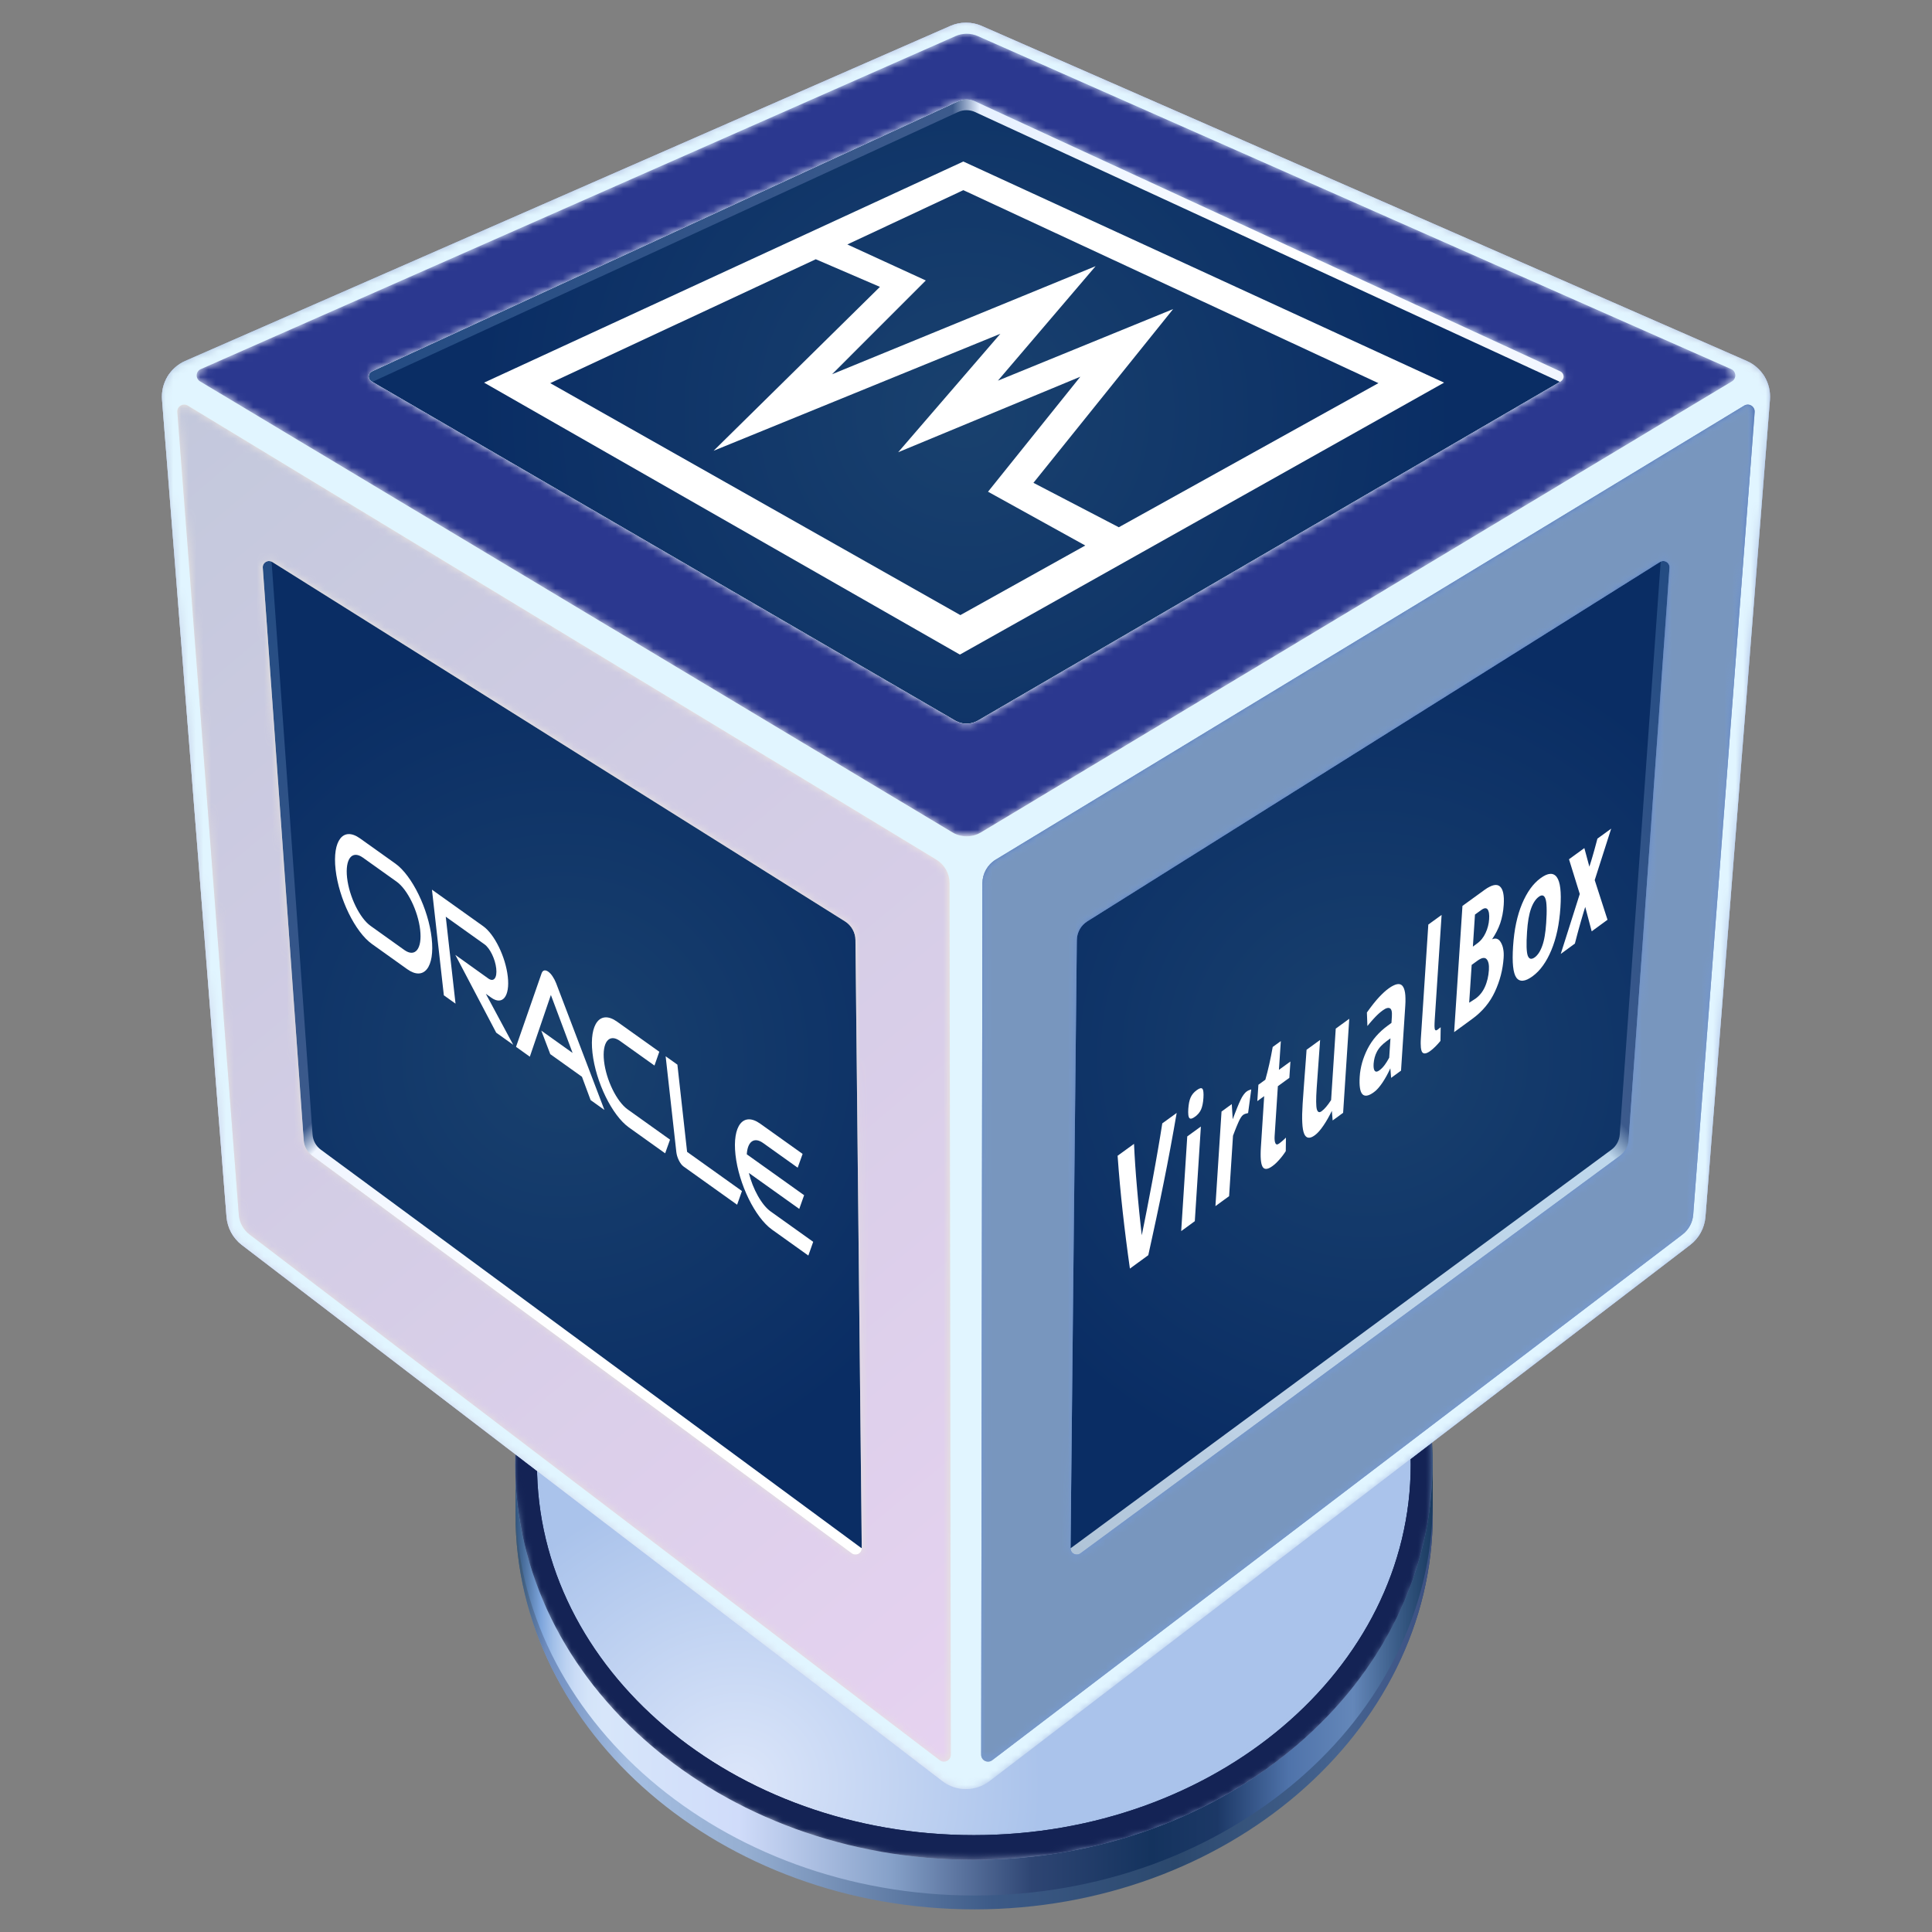
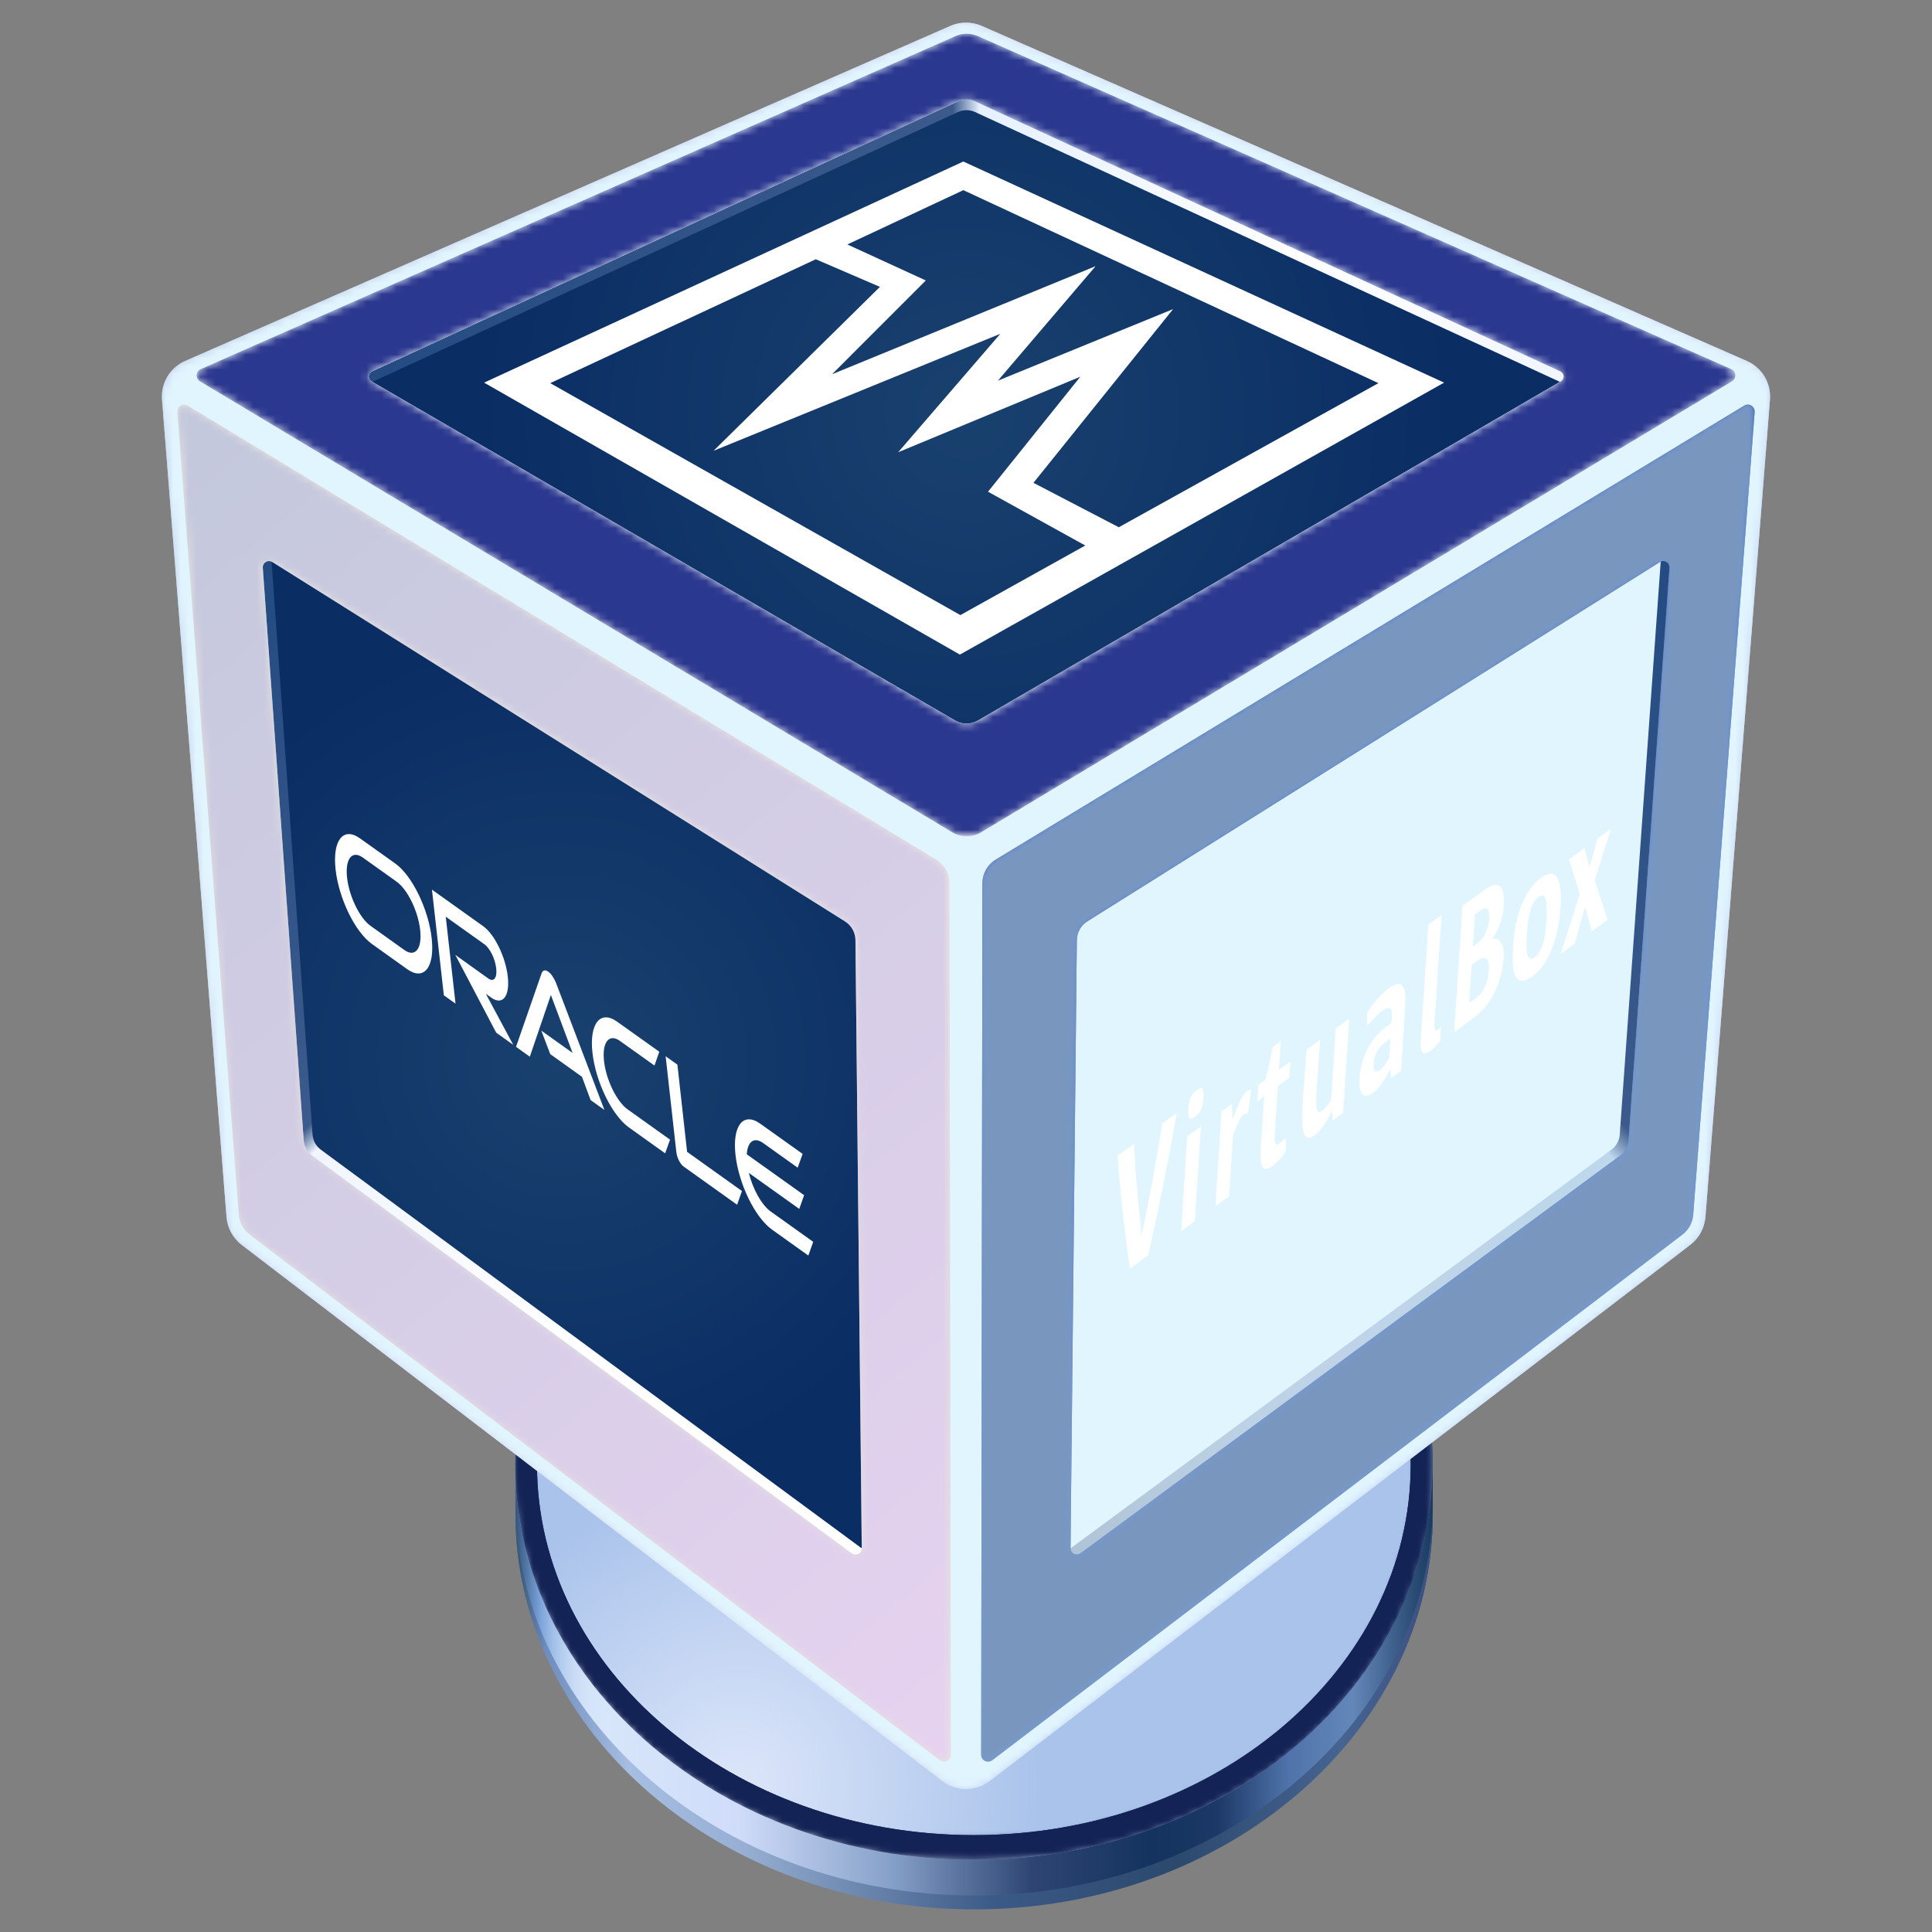
<svg xmlns="http://www.w3.org/2000/svg" version="1.1" id="Layer_1" x="0px" y="0px" width="256px" height="256px" viewBox="0 0 256 256" enable-background="new 0 0 256 256" xml:space="preserve">
  <rect x="0" y="0" width="256" height="256" fill="#808080" stroke="none" />
  <g>
    <rect fill="none" width="256" height="256" />
    <g>
      <linearGradient id="SVGID_1_" gradientUnits="userSpaceOnUse" x1="-180.182" y1="784.839" x2="-56.949" y2="784.839" gradientTransform="matrix(1 0 0 1 246.69 -587.705)">
        <stop offset="0" style="stop-color:#0A2B4D" />
        <stop offset="0.042" style="stop-color:#7DA5DC" />
        <stop offset="0.044" style="stop-color:#83A9DE" />
        <stop offset="0.055" style="stop-color:#A1BFE8" />
        <stop offset="0.067" style="stop-color:#B9D0F0" />
        <stop offset="0.079" style="stop-color:#CADCF6" />
        <stop offset="0.093" style="stop-color:#D4E4F9" />
        <stop offset="0.11" style="stop-color:#D7E6FA" />
        <stop offset="0.254" style="stop-color:#D0DCFA" />
        <stop offset="0.42" style="stop-color:#85A0C8" />
        <stop offset="0.57" style="stop-color:#2E4573" />
        <stop offset="0.698" style="stop-color:#14335E" />
        <stop offset="0.769" style="stop-color:#1C3866" />
        <stop offset="0.846" style="stop-color:#4F73AA" />
        <stop offset="0.915" style="stop-color:#6487B9" />
        <stop offset="1" style="stop-color:#1A3B61" />
      </linearGradient>
      <path fill="url(#SVGID_1_)" d="M129.117,141.783c33.426,0,60.732,23.482,60.732,52.32c0,1.838,0,4.744,0,6.578    c0,28.838-27.308,51.803-60.732,51.803c-33.503,0-60.811-22.965-60.811-51.803c0-1.834,0-4.74,0-6.578    C68.307,165.266,95.614,141.783,129.117,141.783z" />
      <linearGradient id="SVGID_2_" gradientUnits="userSpaceOnUse" x1="-150.849" y1="822.769" x2="-84.448" y2="740.771" gradientTransform="matrix(1 0 0 1 246.69 -587.705)">
        <stop offset="0" style="stop-color:#E1E6FA" />
        <stop offset="0.07" style="stop-color:#B4C3E1" />
        <stop offset="0.11" style="stop-color:#8293B8" />
        <stop offset="0.155" style="stop-color:#2D4173" />
        <stop offset="0.289" style="stop-color:#1B2F61" />
        <stop offset="0.5" style="stop-color:#14285A" />
        <stop offset="0.7" style="stop-color:#14285A" />
        <stop offset="0.866" style="stop-color:#213970" />
        <stop offset="1" style="stop-color:#4164A5" />
      </linearGradient>
      <ellipse fill="url(#SVGID_2_)" cx="129.041" cy="194.065" rx="57.889" ry="49.1" />
      <defs>
        <filter id="Adobe_OpacityMaskFilter" filterUnits="userSpaceOnUse" x="70.895" y="144.746" width="116.292" height="98.638">
          <feColorMatrix type="matrix" values="1 0 0 0 0  0 1 0 0 0  0 0 1 0 0  0 0 0 1 0" />
        </filter>
      </defs>
      <mask maskUnits="userSpaceOnUse" x="70.895" y="144.746" width="116.292" height="98.638" id="SVGID_3_">
        <g filter="url(#Adobe_OpacityMaskFilter)">
          <linearGradient id="SVGID_4_" gradientUnits="userSpaceOnUse" x1="-85.94" y1="823.849" x2="-149.357" y2="739.692" gradientTransform="matrix(1 0 0 1 246.69 -587.705)">
            <stop offset="0" style="stop-color:#CCCCCC" />
            <stop offset="0.15" style="stop-color:#000000" />
          </linearGradient>
          <ellipse fill="url(#SVGID_4_)" cx="129.041" cy="194.065" rx="58.146" ry="49.319" />
        </g>
      </mask>
      <radialGradient id="SVGID_5_" cx="-148.831" cy="824.065" r="100.243" gradientTransform="matrix(1 0 0 1 246.69 -587.705)" gradientUnits="userSpaceOnUse">
        <stop offset="0" style="stop-color:#DCE6FA" />
        <stop offset="0.4" style="stop-color:#AAC3EB" />
        <stop offset="1" style="stop-color:#AAC3EB" />
      </radialGradient>
-       <ellipse mask="url(#SVGID_3_)" fill="url(#SVGID_5_)" cx="129.041" cy="194.065" rx="58.146" ry="49.319" />
      <defs>
        <filter id="Adobe_OpacityMaskFilter_1_" filterUnits="userSpaceOnUse" x="70.895" y="144.746" width="116.292" height="98.638">
          <feColorMatrix type="matrix" values="1 0 0 0 0  0 1 0 0 0  0 0 1 0 0  0 0 0 1 0" />
        </filter>
      </defs>
      <mask maskUnits="userSpaceOnUse" x="70.895" y="144.746" width="116.292" height="98.638" id="SVGID_6_">
        <g filter="url(#Adobe_OpacityMaskFilter_1_)">
          <linearGradient id="SVGID_7_" gradientUnits="userSpaceOnUse" x1="-117.649" y1="831.089" x2="-117.649" y2="732.451" gradientTransform="matrix(1 0 0 1 246.69 -587.705)">
            <stop offset="0" style="stop-color:#999999" />
            <stop offset="0.05" style="stop-color:#000000" />
          </linearGradient>
          <ellipse fill="url(#SVGID_7_)" cx="129.041" cy="194.065" rx="58.146" ry="49.319" />
        </g>
      </mask>
      <radialGradient id="SVGID_8_" cx="-148.831" cy="824.065" r="100.243" gradientTransform="matrix(1 0 0 1 246.69 -587.705)" gradientUnits="userSpaceOnUse">
        <stop offset="0" style="stop-color:#DCE6FA" />
        <stop offset="0.4" style="stop-color:#AAC3EB" />
        <stop offset="1" style="stop-color:#AAC3EB" />
      </radialGradient>
      <ellipse mask="url(#SVGID_6_)" fill="url(#SVGID_8_)" cx="129.041" cy="194.065" rx="58.146" ry="49.319" />
      <defs>
        <filter id="Adobe_OpacityMaskFilter_2_" filterUnits="userSpaceOnUse" x="70.895" y="144.746" width="116.292" height="98.638">
          <feColorMatrix type="matrix" values="1 0 0 0 0  0 1 0 0 0  0 0 1 0 0  0 0 0 1 0" />
        </filter>
      </defs>
      <mask maskUnits="userSpaceOnUse" x="70.895" y="144.746" width="116.292" height="98.638" id="SVGID_9_">
        <g filter="url(#Adobe_OpacityMaskFilter_2_)">
          <linearGradient id="SVGID_10_" gradientUnits="userSpaceOnUse" x1="-100.396" y1="829.172" x2="-134.902" y2="734.368" gradientTransform="matrix(1 0 0 1 246.69 -587.705)">
            <stop offset="0" style="stop-color:#595959" />
            <stop offset="0.053" style="stop-color:#282828" />
            <stop offset="0.1" style="stop-color:#000000" />
          </linearGradient>
          <ellipse fill="url(#SVGID_10_)" cx="129.041" cy="194.065" rx="58.146" ry="49.319" />
        </g>
      </mask>
      <radialGradient id="SVGID_11_" cx="-148.831" cy="824.065" r="100.243" gradientTransform="matrix(1 0 0 1 246.69 -587.705)" gradientUnits="userSpaceOnUse">
        <stop offset="0" style="stop-color:#DCE6FA" />
        <stop offset="0.4" style="stop-color:#AAC3EB" />
        <stop offset="1" style="stop-color:#AAC3EB" />
      </radialGradient>
      <ellipse mask="url(#SVGID_9_)" fill="url(#SVGID_11_)" cx="129.041" cy="194.065" rx="58.146" ry="49.319" />
      <defs>
        <filter id="Adobe_OpacityMaskFilter_3_" filterUnits="userSpaceOnUse" x="70.895" y="144.746" width="116.292" height="98.638">
          <feColorMatrix type="matrix" values="1 0 0 0 0  0 1 0 0 0  0 0 1 0 0  0 0 0 1 0" />
        </filter>
      </defs>
      <mask maskUnits="userSpaceOnUse" x="70.895" y="144.746" width="116.292" height="98.638" id="SVGID_12_">
        <g filter="url(#Adobe_OpacityMaskFilter_3_)">
          <linearGradient id="SVGID_13_" gradientUnits="userSpaceOnUse" x1="-134.902" y1="829.172" x2="-100.397" y2="734.368" gradientTransform="matrix(1 0 0 1 246.69 -587.705)">
            <stop offset="0" style="stop-color:#FFFFFF" />
            <stop offset="0.05" style="stop-color:#1A1A1A" />
            <stop offset="0.09" style="stop-color:#000000" />
          </linearGradient>
          <ellipse fill="url(#SVGID_13_)" cx="129.041" cy="194.065" rx="58.146" ry="49.319" />
        </g>
      </mask>
      <radialGradient id="SVGID_14_" cx="-148.831" cy="824.065" r="100.243" gradientTransform="matrix(1 0 0 1 246.69 -587.705)" gradientUnits="userSpaceOnUse">
        <stop offset="0" style="stop-color:#DCE6FA" />
        <stop offset="0.4" style="stop-color:#AAC3EB" />
        <stop offset="1" style="stop-color:#AAC3EB" />
      </radialGradient>
      <ellipse mask="url(#SVGID_12_)" fill="url(#SVGID_14_)" cx="129.041" cy="194.065" rx="58.146" ry="49.319" />
      <linearGradient id="SVGID_15_" gradientUnits="userSpaceOnUse" x1="-178.382" y1="813.666" x2="-56.838" y2="813.666" gradientTransform="matrix(1 0 0 1 246.69 -587.705)">
        <stop offset="0.005" style="stop-color:#3C5A78" />
        <stop offset="0.033" style="stop-color:#6E8CBE" />
        <stop offset="0.123" style="stop-color:#A5BEE1" />
        <stop offset="0.25" style="stop-color:#96AFD2" />
        <stop offset="0.52" style="stop-color:#3C5A87" />
        <stop offset="0.72" style="stop-color:#2B486D" />
        <stop offset="0.9" style="stop-color:#466491" />
        <stop offset="1" style="stop-color:#3C5082" />
      </linearGradient>
      <path fill="url(#SVGID_15_)" d="M189.852,198.923c0,0.61,0,1.222,0,1.759c0,28.838-27.309,52.318-60.733,52.318    c-33.501,0-60.81-23.48-60.81-52.318c0-0.537,0-1.146,0-1.759c0,28.761,27.308,52.243,60.81,52.243    C162.543,251.166,189.852,227.684,189.852,198.923z" />
      <linearGradient id="SVGID_16_" gradientUnits="userSpaceOnUse" x1="-178.133" y1="776.477" x2="-57.165" y2="787.061" gradientTransform="matrix(1 0 0 1 246.69 -587.705)">
        <stop offset="0.005" style="stop-color:#9BBEE1" />
        <stop offset="0.08" style="stop-color:#D2E6FA" />
        <stop offset="0.134" style="stop-color:#F0F5FF" />
        <stop offset="0.198" style="stop-color:#F0F5FF" />
        <stop offset="0.35" style="stop-color:#DEE6F0" />
        <stop offset="0.55" style="stop-color:#AFBEDC" />
        <stop offset="0.7" style="stop-color:#96AFD7" />
        <stop offset="0.909" style="stop-color:#A0B4DC" />
        <stop offset="1" style="stop-color:#6487AF" />
      </linearGradient>
      <path fill="url(#SVGID_16_)" d="M129.041,141.693c-33.563,0-60.771,23.449-60.771,52.371s27.208,52.371,60.771,52.371    c33.564,0,60.771-23.449,60.771-52.371C189.813,165.145,162.604,141.693,129.041,141.693z M129.041,243.165    c-31.971,0-57.887-21.983-57.887-49.101c0-27.115,25.916-49.104,57.887-49.104c31.973,0,57.889,21.986,57.889,49.104    S161.014,243.165,129.041,243.165z" />
      <defs>
        <filter id="Adobe_OpacityMaskFilter_4_" filterUnits="userSpaceOnUse" x="68.27" y="141.693" width="121.542" height="104.742">
          <feColorMatrix type="matrix" values="1 0 0 0 0  0 1 0 0 0  0 0 1 0 0  0 0 0 1 0" />
        </filter>
      </defs>
      <mask maskUnits="userSpaceOnUse" x="68.27" y="141.693" width="121.542" height="104.742" id="SVGID_17_">
        <g filter="url(#Adobe_OpacityMaskFilter_4_)">
          <linearGradient id="SVGID_18_" gradientUnits="userSpaceOnUse" x1="-117.649" y1="834.141" x2="-117.649" y2="729.4" gradientTransform="matrix(1 0 0 1 246.69 -587.705)">
            <stop offset="0.35" style="stop-color:#000000" />
            <stop offset="0.6" style="stop-color:#FFFFFF" />
          </linearGradient>
          <ellipse fill="url(#SVGID_18_)" cx="129.041" cy="194.065" rx="60.771" ry="52.37" />
        </g>
      </mask>
      <path mask="url(#SVGID_17_)" fill="#142355" d="M129.041,141.693c-33.563,0-60.771,23.449-60.771,52.371    s27.208,52.371,60.771,52.371c33.564,0,60.771-23.449,60.771-52.371C189.813,165.145,162.604,141.693,129.041,141.693z     M129.041,243.165c-31.971,0-57.887-21.983-57.887-49.101c0-27.115,25.916-49.104,57.887-49.104    c31.973,0,57.889,21.986,57.889,49.104S161.014,243.165,129.041,243.165z" />
      <defs>
        <filter id="Adobe_OpacityMaskFilter_5_" filterUnits="userSpaceOnUse" x="68.27" y="141.693" width="121.542" height="104.742">
          <feColorMatrix type="matrix" values="1 0 0 0 0  0 1 0 0 0  0 0 1 0 0  0 0 0 1 0" />
        </filter>
      </defs>
      <mask maskUnits="userSpaceOnUse" x="68.27" y="141.693" width="121.542" height="104.742" id="SVGID_19_">
        <g filter="url(#Adobe_OpacityMaskFilter_5_)">
          <linearGradient id="SVGID_20_" gradientUnits="userSpaceOnUse" x1="-135.925" y1="831.982" x2="-99.374" y2="731.557" gradientTransform="matrix(1 0 0 1 246.69 -587.705)">
            <stop offset="0.3" style="stop-color:#000000" />
            <stop offset="1" style="stop-color:#CCCCCC" />
          </linearGradient>
          <ellipse fill="url(#SVGID_20_)" cx="129.041" cy="194.065" rx="60.771" ry="52.37" />
        </g>
      </mask>
      <path mask="url(#SVGID_19_)" fill="#142355" d="M129.041,141.693c-33.563,0-60.771,23.449-60.771,52.371    s27.208,52.371,60.771,52.371c33.564,0,60.771-23.449,60.771-52.371C189.813,165.145,162.604,141.693,129.041,141.693z     M129.041,243.165c-31.971,0-57.887-21.983-57.887-49.101c0-27.115,25.916-49.104,57.887-49.104    c31.973,0,57.889,21.986,57.889,49.104S161.014,243.165,129.041,243.165z" />
      <radialGradient id="SVGID_21_" cx="-242.035" cy="-534.51" r="111.912" gradientTransform="matrix(1 0 0 -1 370.035 -414.478)" gradientUnits="userSpaceOnUse">
        <stop offset="0" style="stop-color:#FFFFFF" />
        <stop offset="1" style="stop-color:#C3D2F0" />
      </radialGradient>
      <path fill="url(#SVGID_21_)" d="M234.529,52.965l-8.549,108.286c-0.113,1.454-0.854,2.812-2.012,3.699l-92.826,71.046    c-0.933,0.714-2.037,1.068-3.144,1.068c-1.105,0-2.21-0.354-3.14-1.068l-92.832-71.045c-1.157-0.889-1.897-2.246-2.011-3.7    L21.47,52.965c-0.173-2.195,1.062-4.258,3.078-5.141L125.929,3.433c1.318-0.577,2.827-0.577,4.147,0l101.375,44.393    C233.467,48.708,234.703,50.771,234.529,52.965z" />
      <linearGradient id="SVGID_22_" gradientUnits="userSpaceOnUse" x1="-121.133" y1="710.239" x2="-217.576" y2="629.314" gradientTransform="matrix(1 0 0 1 246.69 -587.705)">
        <stop offset="0" style="stop-color:#FFFFFF" />
        <stop offset="0.9" style="stop-color:#F0F5FF" />
        <stop offset="0.96" style="stop-color:#DCE6F8" />
        <stop offset="0.99" style="stop-color:#C3D2F0" />
      </linearGradient>
      <path fill="url(#SVGID_22_)" d="M22.205,49.877c-1.1,1.812,2.384,3.694,2.678,3.872l99.186,60.164    c1.081,0.655,1.748,1.842,1.752,3.109l4.361-0.001c0.004-1.266,0.672-2.454,1.752-3.109l-1.959-3.612    c-0.578,0.348-1.229,0.521-1.882,0.521c-0.652,0-1.305-0.173-1.883-0.521L26.503,50.528c-0.292-0.175-0.46-0.499-0.439-0.837    C26.063,49.691,23.283,48.1,22.205,49.877z" />
      <linearGradient id="SVGID_23_" gradientUnits="userSpaceOnUse" x1="-106.91" y1="716.438" x2="-29.173" y2="623.794" gradientTransform="matrix(1 0 0 1 246.69 -587.705)">
        <stop offset="0" style="stop-color:#FFFFFF" />
        <stop offset="0.6" style="stop-color:#F5FAFF" />
        <stop offset="0.92" style="stop-color:#E1E6FA" />
        <stop offset="0.97" style="stop-color:#CFDAF4" />
        <stop offset="1" style="stop-color:#C0CFEE" />
      </linearGradient>
      <path fill="url(#SVGID_23_)" d="M233.797,49.876c1.1,1.812-2.385,3.694-2.678,3.872l-99.188,60.163    c-1.08,0.655-1.748,1.842-1.752,3.109l-4.36-0.001c-0.005-1.266-0.672-2.454-1.752-3.109l1.958-3.612    c0.579,0.348,1.231,0.521,1.882,0.521c0.652,0,1.304-0.172,1.882-0.521l99.707-59.771c0.291-0.175,0.461-0.499,0.438-0.837    C229.938,49.69,232.719,48.099,233.797,49.876z" />
      <linearGradient id="SVGID_24_" gradientUnits="userSpaceOnUse" x1="-118.689" y1="698.002" x2="-118.689" y2="824.769" gradientTransform="matrix(1 0 0 1 246.69 -587.705)">
        <stop offset="0" style="stop-color:#FFFFFF" />
        <stop offset="0.9" style="stop-color:#DCE6FF" />
        <stop offset="1" style="stop-color:#C2D4F0" />
      </linearGradient>
-       <path fill="url(#SVGID_24_)" d="M128,237.064c-2.653,0-2.922-3.642-2.922-3.642c0.138,0,0.278-0.03,0.405-0.096    c0.31-0.155,0.507-0.474,0.507-0.819l-0.17-115.49c-0.005-1.267-0.672-2.454-1.752-3.109l2.142-3.612    c0.579,0.348,1.231,0.52,1.883,0.52c0.65,0,1.304-0.172,1.882-0.52l1.959,3.611c-1.082,0.655-1.748,1.843-1.752,3.109    l-0.17,115.49c0,0.349,0.194,0.665,0.506,0.819c0.127,0.063,0.268,0.095,0.403,0.095C130.922,233.423,130.654,237.064,128,237.064    z" />
      <defs>
        <filter id="Adobe_OpacityMaskFilter_6_" filterUnits="userSpaceOnUse" x="21.454" y="3" width="213.092" height="234.064">
          <feColorMatrix type="matrix" values="1 0 0 0 0  0 1 0 0 0  0 0 1 0 0  0 0 0 1 0" />
        </filter>
      </defs>
      <mask maskUnits="userSpaceOnUse" x="21.454" y="3" width="213.092" height="234.064" id="SVGID_25_">
        <g filter="url(#Adobe_OpacityMaskFilter_6_)">
          <linearGradient id="SVGID_26_" gradientUnits="userSpaceOnUse" x1="-225.665" y1="639.637" x2="-23.757" y2="755.27" gradientTransform="matrix(1 0 0 1 246.69 -587.705)">
            <stop offset="0.78" style="stop-color:#000000" />
            <stop offset="0.8" style="stop-color:#FFFFFF" />
          </linearGradient>
          <path fill="url(#SVGID_26_)" d="M234.529,52.965l-8.549,108.286c-0.113,1.454-0.854,2.812-2.012,3.699l-92.826,71.046      c-0.933,0.714-2.037,1.068-3.144,1.068c-1.105,0-2.21-0.354-3.14-1.068l-92.832-71.045c-1.157-0.889-1.897-2.246-2.011-3.7      L21.47,52.965c-0.173-2.195,1.062-4.258,3.078-5.141L125.929,3.433c1.318-0.577,2.827-0.577,4.147,0l101.375,44.393      C233.467,48.708,234.703,50.771,234.529,52.965z" />
        </g>
      </mask>
      <linearGradient id="SVGID_27_" gradientUnits="userSpaceOnUse" x1="-213.625" y1="755.271" x2="-11.716" y2="639.637" gradientTransform="matrix(1 0 0 1 246.69 -587.705)">
        <stop offset="0.2" style="stop-color:#C3D2F0" />
        <stop offset="0.22" style="stop-color:#7DA0D2" />
        <stop offset="0.267" style="stop-color:#6E91CD" />
        <stop offset="0.7" style="stop-color:#7396D2" />
        <stop offset="1" style="stop-color:#5A78B4" />
      </linearGradient>
-       <path mask="url(#SVGID_25_)" fill="url(#SVGID_27_)" d="M234.529,52.965l-8.549,108.286c-0.113,1.454-0.854,2.812-2.012,3.699    l-92.826,71.046c-0.933,0.714-2.037,1.068-3.144,1.068c-1.105,0-2.21-0.354-3.14-1.068l-92.832-71.045    c-1.157-0.889-1.897-2.246-2.011-3.7L21.47,52.965c-0.173-2.195,1.062-4.258,3.078-5.141L125.929,3.433    c1.318-0.577,2.827-0.577,4.147,0l101.375,44.393C233.467,48.708,234.703,50.771,234.529,52.965z" />
      <defs>
        <filter id="Adobe_OpacityMaskFilter_7_" filterUnits="userSpaceOnUse" x="21.454" y="3" width="213.092" height="234.064">
          <feColorMatrix type="matrix" values="1 0 0 0 0  0 1 0 0 0  0 0 1 0 0  0 0 0 1 0" />
        </filter>
      </defs>
      <mask maskUnits="userSpaceOnUse" x="21.454" y="3" width="213.092" height="234.064" id="SVGID_28_">
        <g filter="url(#Adobe_OpacityMaskFilter_7_)">
          <linearGradient id="SVGID_29_" gradientUnits="userSpaceOnUse" x1="-213.522" y1="755.417" x2="-12.026" y2="639.083" gradientTransform="matrix(1 0 0 1 246.69 -587.705)">
            <stop offset="0.2" style="stop-color:#FFFFFF" />
            <stop offset="0.22" style="stop-color:#000000" />
          </linearGradient>
          <path fill="url(#SVGID_29_)" d="M234.529,52.965l-8.549,108.286c-0.113,1.454-0.854,2.812-2.012,3.699l-92.826,71.046      c-0.933,0.714-2.037,1.068-3.144,1.068c-1.105,0-2.21-0.354-3.14-1.068l-92.832-71.045c-1.157-0.889-1.897-2.246-2.011-3.7      L21.47,52.965c-0.173-2.195,1.062-4.258,3.078-5.141L125.929,3.433c1.318-0.577,2.827-0.577,4.147,0l101.375,44.393      C233.467,48.708,234.703,50.771,234.529,52.965z" />
        </g>
      </mask>
      <linearGradient id="SVGID_30_" gradientUnits="userSpaceOnUse" x1="-225.354" y1="639.084" x2="-23.86" y2="755.417" gradientTransform="matrix(1 0 0 1 246.69 -587.705)">
        <stop offset="0" style="stop-color:#B9C8DC" />
        <stop offset="0.3" style="stop-color:#D7D5EB" />
        <stop offset="0.5" style="stop-color:#D7DCEB" />
        <stop offset="0.78" style="stop-color:#DCDCEB" />
        <stop offset="0.8" style="stop-color:#C3D2F0" />
      </linearGradient>
      <path mask="url(#SVGID_28_)" fill="url(#SVGID_30_)" d="M234.529,52.965l-8.549,108.286c-0.113,1.454-0.854,2.812-2.012,3.699    l-92.826,71.046c-0.933,0.714-2.037,1.068-3.144,1.068c-1.105,0-2.21-0.354-3.14-1.068l-92.832-71.045    c-1.157-0.889-1.897-2.246-2.011-3.7L21.47,52.965c-0.173-2.195,1.062-4.258,3.078-5.141L125.929,3.433    c1.318-0.577,2.827-0.577,4.147,0l101.375,44.393C233.467,48.708,234.703,50.771,234.529,52.965z" />
      <defs>
        <filter id="Adobe_OpacityMaskFilter_8_" filterUnits="userSpaceOnUse" x="21.454" y="3" width="213.092" height="234.064">
          <feColorMatrix type="matrix" values="1 0 0 0 0  0 1 0 0 0  0 0 1 0 0  0 0 0 1 0" />
        </filter>
      </defs>
      <mask maskUnits="userSpaceOnUse" x="21.454" y="3" width="213.092" height="234.064" id="SVGID_31_">
        <g filter="url(#Adobe_OpacityMaskFilter_8_)">
          <radialGradient id="SVGID_32_" cx="-214.942" cy="621.789" r="31.523" gradientTransform="matrix(1 0 0 1 246.69 -587.705)" gradientUnits="userSpaceOnUse">
            <stop offset="0" style="stop-color:#595959" />
            <stop offset="1" style="stop-color:#000000" />
          </radialGradient>
          <path fill="url(#SVGID_32_)" d="M234.529,52.965l-8.549,108.286c-0.113,1.454-0.854,2.812-2.012,3.699l-92.826,71.046      c-0.933,0.714-2.037,1.068-3.144,1.068c-1.105,0-2.21-0.354-3.14-1.068l-92.832-71.045c-1.157-0.889-1.897-2.246-2.011-3.7      L21.47,52.965c-0.173-2.195,1.062-4.258,3.078-5.141L125.929,3.433c1.318-0.577,2.827-0.577,4.147,0l101.375,44.393      C233.467,48.708,234.703,50.771,234.529,52.965z" />
        </g>
      </mask>
      <path mask="url(#SVGID_31_)" fill="#E1F5FF" d="M234.529,52.965l-8.549,108.286c-0.113,1.454-0.854,2.812-2.012,3.699    l-92.826,71.046c-0.933,0.714-2.037,1.068-3.144,1.068c-1.105,0-2.21-0.354-3.14-1.068l-92.832-71.045    c-1.157-0.889-1.897-2.246-2.011-3.7L21.47,52.965c-0.173-2.195,1.062-4.258,3.078-5.141L125.929,3.433    c1.318-0.577,2.827-0.577,4.147,0l101.375,44.393C233.467,48.708,234.703,50.771,234.529,52.965z" />
      <g>
        <radialGradient id="SVGID_33_" cx="-118.672" cy="642.243" r="64.942" gradientTransform="matrix(1 0 0 1 246.69 -587.705)" gradientUnits="userSpaceOnUse">
          <stop offset="0" style="stop-color:#19416E" />
          <stop offset="1" style="stop-color:#0A2D64" />
        </radialGradient>
        <path fill="url(#SVGID_33_)" d="M209.039,50.425l-79.438,46.227c-0.477,0.275-1.002,0.412-1.528,0.412     c-0.527,0-1.053-0.136-1.528-0.412L46.999,50.426c-0.25-0.145-0.398-0.417-0.384-0.705c0.014-0.288,0.188-0.545,0.449-0.666     l79.834-36.784c0.746-0.346,1.604-0.346,2.354,0l79.721,36.783c0.262,0.122,0.435,0.377,0.447,0.667     C209.436,50.008,209.287,50.28,209.039,50.425z" />
        <radialGradient id="SVGID_34_" cx="-172.187" cy="727.872" r="56.629" gradientTransform="matrix(1 0 0 1 246.69 -587.705)" gradientUnits="userSpaceOnUse">
          <stop offset="0" style="stop-color:#19416E" />
          <stop offset="1" style="stop-color:#0A2D64" />
        </radialGradient>
        <path fill="url(#SVGID_34_)" d="M114.98,123.905l0.871,83.976c0.002,0.327-0.178,0.628-0.471,0.775     c-0.123,0.063-0.257,0.096-0.391,0.096c-0.18,0-0.361-0.057-0.512-0.169l-74.515-54.917c-0.674-0.497-1.095-1.257-1.153-2.092     l-5.652-79.07c-0.024-0.324,0.138-0.634,0.417-0.8c0.277-0.166,0.626-0.162,0.902,0.008l79.063,49.616     C114.428,121.886,114.969,122.855,114.98,123.905z" />
        <radialGradient id="SVGID_35_" cx="-1001.725" cy="782.735" r="61.937" gradientTransform="matrix(-0.914 0 0 0.914 -734.343 -575.489)" gradientUnits="userSpaceOnUse">
          <stop offset="0" style="stop-color:#19416E" />
          <stop offset="1" style="stop-color:#0A2D64" />
        </radialGradient>
-         <path fill="url(#SVGID_35_)" d="M141.057,123.904l-0.871,83.977c-0.002,0.326,0.179,0.627,0.472,0.775     c0.122,0.063,0.258,0.095,0.391,0.095c0.181,0,0.361-0.058,0.513-0.168l74.516-54.917c0.674-0.498,1.096-1.257,1.152-2.093     l5.651-79.07c0.022-0.324-0.139-0.634-0.416-0.8c-0.276-0.166-0.627-0.163-0.901,0.008L142.5,121.327     C141.609,121.885,141.068,122.854,141.057,123.904z" />
      </g>
      <linearGradient id="SVGID_36_" gradientUnits="userSpaceOnUse" x1="-199.518" y1="619.627" x2="-37.829" y2="619.627" gradientTransform="matrix(1 0 0 1 246.69 -587.705)">
        <stop offset="0" style="stop-color:#234B82" />
        <stop offset="0.489" style="stop-color:#3C5A8C" />
        <stop offset="0.511" style="stop-color:#E6F0FF" />
        <stop offset="0.77" style="stop-color:#FFFFFF" />
        <stop offset="1" style="stop-color:#F0F5FF" />
      </linearGradient>
      <path fill="url(#SVGID_36_)" d="M208.004,51.354c0.525-0.314,0.885-0.917,0.855-1.54c-0.027-0.646-0.422-1.267-1.006-1.537    l-78.097-36.02c-0.534-0.248-1.11-0.371-1.687-0.371s-1.153,0.123-1.688,0.373l-78.2,36.018c-0.586,0.27-1.01,0.89-1.01,1.525    c0,0.621,0.328,1.245,0.863,1.557l1.186,0.6c-0.243-0.141-0.387-0.405-0.373-0.686c0.014-0.279,0.182-0.53,0.437-0.647    l77.641-35.774c0.726-0.335,1.561-0.335,2.289,0l77.533,35.772c0.254,0.119,0.422,0.367,0.436,0.649    c0.015,0.279-0.131,0.544-0.371,0.685L208.004,51.354z" />
      <linearGradient id="SVGID_37_" gradientUnits="userSpaceOnUse" x1="-114.073" y1="786.165" x2="-6.875" y2="678.967" gradientTransform="matrix(1 0 0 1 246.69 -587.705)">
        <stop offset="0" style="stop-color:#AFC3D7" />
        <stop offset="0.203" style="stop-color:#BED2E6" />
        <stop offset="0.588" style="stop-color:#BED7EB" />
        <stop offset="0.615" style="stop-color:#3C5A8C" />
        <stop offset="1" style="stop-color:#234B82" />
      </linearGradient>
      <path fill="url(#SVGID_37_)" d="M140.545,205.538l-0.002,0.062c-0.002,0.713,0.405,1.371,1.039,1.696    c0.271,0.142,0.572,0.212,0.871,0.212c0.393,0,0.795-0.121,1.137-0.375l71.861-52.972c0.945-0.697,1.549-1.777,1.627-2.957    l5.451-76.295c0.003-0.051,0.006-0.087,0.006-0.139c-0.003-0.675-0.354-1.291-0.93-1.635c-0.299-0.178-0.64-0.271-0.979-0.271    c-0.346,0-0.701,0.094-1.021,0.296l-0.818,0.53c0.266-0.164,0.6-0.167,0.865-0.008c0.266,0.159,0.424,0.457,0.398,0.767    l-5.425,75.887c-0.058,0.803-0.461,1.53-1.106,2.008l-71.517,52.707c-0.146,0.108-0.317,0.161-0.489,0.161    c-0.13,0-0.259-0.03-0.375-0.091c-0.281-0.143-0.455-0.43-0.453-0.744L140.545,205.538z" />
      <linearGradient id="SVGID_38_" gradientUnits="userSpaceOnUse" x1="-230.462" y1="678.969" x2="-123.263" y2="786.168" gradientTransform="matrix(1 0 0 1 246.69 -587.705)">
        <stop offset="0" style="stop-color:#234B82" />
        <stop offset="0.385" style="stop-color:#3C5A8C" />
        <stop offset="0.405" style="stop-color:#F0F5FF" />
        <stop offset="0.691" style="stop-color:#FFFFFF" />
        <stop offset="1" style="stop-color:#FFFFFF" />
      </linearGradient>
      <path fill="url(#SVGID_38_)" d="M115.354,204.379c0.003,0.314-0.171,0.604-0.451,0.744c-0.119,0.061-0.247,0.091-0.376,0.091    c-0.173,0-0.346-0.053-0.49-0.161L42.52,152.346c-0.646-0.478-1.05-1.205-1.106-2.008l-5.425-75.887    c-0.023-0.311,0.133-0.608,0.4-0.767c0.266-0.159,0.601-0.156,0.865,0.008l-0.818-0.53c-0.318-0.203-0.675-0.296-1.02-0.296    c-0.341,0-0.681,0.092-0.98,0.271c-0.576,0.344-0.926,0.96-0.928,1.635c0,0.052,0.002,0.087,0.004,0.139l5.452,76.295    c0.079,1.18,0.682,2.26,1.628,2.957l71.861,52.972c0.341,0.254,0.743,0.375,1.137,0.375c0.298,0,0.599-0.07,0.871-0.212    c0.633-0.325,1.04-0.983,1.038-1.696l-0.002-0.062L115.354,204.379z" />
      <linearGradient id="SVGID_39_" gradientUnits="userSpaceOnUse" x1="-242.037" y1="-525.296" x2="-242.037" y2="-418.952" gradientTransform="matrix(1 0 0 -1 370.035 -414.478)">
        <stop offset="0" style="stop-color:#FFFFFF" />
        <stop offset="1" style="stop-color:#BEDCFA" />
      </linearGradient>
      <path fill="url(#SVGID_39_)" d="M229.395,48.914l-99.83-44.127c-0.938-0.417-2.003-0.417-2.947,0L26.605,48.914    c-0.312,0.138-0.521,0.437-0.542,0.777c-0.021,0.339,0.147,0.662,0.439,0.837l99.707,59.771c0.578,0.348,1.231,0.52,1.883,0.52    c0.652,0,1.303-0.172,1.883-0.52l99.52-59.771c0.293-0.175,0.463-0.499,0.439-0.837C229.912,49.351,229.705,49.051,229.395,48.914    z M206.813,50.538l-77.256,44.957c-0.461,0.267-0.976,0.4-1.486,0.4c-0.513,0-1.024-0.132-1.486-0.4L49.224,50.539    c-0.243-0.141-0.387-0.405-0.373-0.686c0.013-0.279,0.182-0.53,0.437-0.647l77.641-35.774c0.726-0.335,1.561-0.335,2.29,0    l77.531,35.772c0.256,0.119,0.422,0.367,0.438,0.649C207.199,50.133,207.057,50.397,206.813,50.538z" />
      <defs>
        <filter id="Adobe_OpacityMaskFilter_9_" filterUnits="userSpaceOnUse" x="26.061" y="4.475" width="203.875" height="106.344">
          <feColorMatrix type="matrix" values="1 0 0 0 0  0 1 0 0 0  0 0 1 0 0  0 0 0 1 0" />
        </filter>
      </defs>
      <mask maskUnits="userSpaceOnUse" x="26.061" y="4.475" width="203.875" height="106.344" id="SVGID_40_">
        <g filter="url(#Adobe_OpacityMaskFilter_9_)">
          <linearGradient id="SVGID_41_" gradientUnits="userSpaceOnUse" x1="-318.095" y1="-509.294" x2="-164.977" y2="-420.892" gradientTransform="matrix(1 0 0 -1 370.035 -414.478)">
            <stop offset="0.6" style="stop-color:#000000" />
            <stop offset="1" style="stop-color:#FFFFFF" />
          </linearGradient>
          <path fill="url(#SVGID_41_)" d="M229.395,48.914l-99.83-44.127c-0.938-0.417-2.003-0.417-2.947,0L26.605,48.914      c-0.312,0.138-0.521,0.437-0.542,0.777c-0.021,0.339,0.147,0.662,0.439,0.837l99.707,59.771c0.578,0.348,1.231,0.52,1.883,0.52      c0.652,0,1.303-0.172,1.883-0.52l99.52-59.771c0.293-0.175,0.463-0.499,0.439-0.837      C229.912,49.351,229.705,49.051,229.395,48.914z M206.813,50.538l-77.256,44.957c-0.461,0.267-0.976,0.4-1.486,0.4      c-0.513,0-1.024-0.132-1.486-0.4L49.224,50.539c-0.243-0.141-0.387-0.405-0.373-0.686c0.013-0.279,0.182-0.53,0.437-0.647      l77.641-35.774c0.726-0.335,1.561-0.335,2.29,0l77.531,35.772c0.256,0.119,0.422,0.367,0.438,0.649      C207.199,50.133,207.057,50.397,206.813,50.538z" />
        </g>
      </mask>
      <path mask="url(#SVGID_40_)" fill="#C3DCFA" d="M229.395,48.914l-99.83-44.127c-0.938-0.417-2.003-0.417-2.947,0L26.605,48.914    c-0.312,0.138-0.521,0.437-0.542,0.777c-0.021,0.339,0.147,0.662,0.439,0.837l99.707,59.771c0.578,0.348,1.231,0.52,1.883,0.52    c0.652,0,1.303-0.172,1.883-0.52l99.52-59.771c0.293-0.175,0.463-0.499,0.439-0.837C229.912,49.351,229.705,49.051,229.395,48.914    z M206.813,50.538l-77.256,44.957c-0.461,0.267-0.976,0.4-1.486,0.4c-0.513,0-1.024-0.132-1.486-0.4L49.224,50.539    c-0.243-0.141-0.387-0.405-0.373-0.686c0.013-0.279,0.182-0.53,0.437-0.647l77.641-35.774c0.726-0.335,1.561-0.335,2.29,0    l77.531,35.772c0.256,0.119,0.422,0.367,0.438,0.649C207.199,50.133,207.057,50.397,206.813,50.538z" />
      <defs>
        <filter id="Adobe_OpacityMaskFilter_10_" filterUnits="userSpaceOnUse" x="26.061" y="4.475" width="203.875" height="106.344">
          <feColorMatrix type="matrix" values="1 0 0 0 0  0 1 0 0 0  0 0 1 0 0  0 0 0 1 0" />
        </filter>
      </defs>
      <mask maskUnits="userSpaceOnUse" x="26.061" y="4.475" width="203.875" height="106.344" id="SVGID_42_">
        <g filter="url(#Adobe_OpacityMaskFilter_10_)">
          <linearGradient id="SVGID_43_" gradientUnits="userSpaceOnUse" x1="-284.364" y1="-514.67" x2="-199.708" y2="-413.781" gradientTransform="matrix(1 0 0 -1 370.035 -414.478)">
            <stop offset="0" style="stop-color:#7A7A7A" />
            <stop offset="0.305" style="stop-color:#000000" />
          </linearGradient>
          <path fill="url(#SVGID_43_)" d="M229.395,48.914l-99.83-44.127c-0.938-0.417-2.003-0.417-2.947,0L26.605,48.914      c-0.312,0.138-0.521,0.437-0.542,0.777c-0.021,0.339,0.147,0.662,0.439,0.837l99.707,59.771c0.578,0.348,1.231,0.52,1.883,0.52      c0.652,0,1.303-0.172,1.883-0.52l99.52-59.771c0.293-0.175,0.463-0.499,0.439-0.837      C229.912,49.351,229.705,49.051,229.395,48.914z M206.813,50.538l-77.256,44.957c-0.461,0.267-0.976,0.4-1.486,0.4      c-0.513,0-1.024-0.132-1.486-0.4L49.224,50.539c-0.243-0.141-0.387-0.405-0.373-0.686c0.013-0.279,0.182-0.53,0.437-0.647      l77.641-35.774c0.726-0.335,1.561-0.335,2.29,0l77.531,35.772c0.256,0.119,0.422,0.367,0.438,0.649      C207.199,50.133,207.057,50.397,206.813,50.538z" />
        </g>
      </mask>
      <linearGradient id="SVGID_44_" gradientUnits="userSpaceOnUse" x1="-268.703" y1="-510.414" x2="-216.323" y2="-419.689" gradientTransform="matrix(1 0 0 -1 370.035 -414.478)">
        <stop offset="0.005" style="stop-color:#FFF5F0" />
        <stop offset="0.25" style="stop-color:#FFFFFF" />
      </linearGradient>
      <path mask="url(#SVGID_42_)" fill="url(#SVGID_44_)" d="M229.395,48.914l-99.83-44.127c-0.938-0.417-2.003-0.417-2.947,0    L26.605,48.914c-0.312,0.138-0.521,0.437-0.542,0.777c-0.021,0.339,0.147,0.662,0.439,0.837l99.707,59.771    c0.578,0.348,1.231,0.52,1.883,0.52c0.652,0,1.303-0.172,1.883-0.52l99.52-59.771c0.293-0.175,0.463-0.499,0.439-0.837    C229.912,49.351,229.705,49.051,229.395,48.914z M206.813,50.538l-77.256,44.957c-0.461,0.267-0.976,0.4-1.486,0.4    c-0.513,0-1.024-0.132-1.486-0.4L49.224,50.539c-0.243-0.141-0.387-0.405-0.373-0.686c0.013-0.279,0.182-0.53,0.437-0.647    l77.641-35.774c0.726-0.335,1.561-0.335,2.29,0l77.531,35.772c0.256,0.119,0.422,0.367,0.438,0.649    C207.199,50.133,207.057,50.397,206.813,50.538z" />
      <defs>
        <filter id="Adobe_OpacityMaskFilter_11_" filterUnits="userSpaceOnUse" x="26.061" y="4.475" width="203.875" height="106.344">
          <feColorMatrix type="matrix" values="1 0 0 0 0  0 1 0 0 0  0 0 1 0 0  0 0 0 1 0" />
        </filter>
      </defs>
      <mask maskUnits="userSpaceOnUse" x="26.061" y="4.475" width="203.875" height="106.344" id="SVGID_45_">
        <g filter="url(#Adobe_OpacityMaskFilter_11_)">
          <linearGradient id="SVGID_46_" gradientUnits="userSpaceOnUse" x1="-302.019" y1="-413.894" x2="-182.053" y2="-514.557" gradientTransform="matrix(1 0 0 -1 370.035 -414.478)">
            <stop offset="0" style="stop-color:#141414" />
            <stop offset="0.25" style="stop-color:#000000" />
          </linearGradient>
          <path fill="url(#SVGID_46_)" d="M229.395,48.914l-99.83-44.127c-0.938-0.417-2.003-0.417-2.947,0L26.605,48.914      c-0.312,0.138-0.521,0.437-0.542,0.777c-0.021,0.339,0.147,0.662,0.439,0.837l99.707,59.771c0.578,0.348,1.231,0.52,1.883,0.52      c0.652,0,1.303-0.172,1.883-0.52l99.52-59.771c0.293-0.175,0.463-0.499,0.439-0.837      C229.912,49.351,229.705,49.051,229.395,48.914z M206.813,50.538l-77.256,44.957c-0.461,0.267-0.976,0.4-1.486,0.4      c-0.513,0-1.024-0.132-1.486-0.4L49.224,50.539c-0.243-0.141-0.387-0.405-0.373-0.686c0.013-0.279,0.182-0.53,0.437-0.647      l77.641-35.774c0.726-0.335,1.561-0.335,2.29,0l77.531,35.772c0.256,0.119,0.422,0.367,0.438,0.649      C207.199,50.133,207.057,50.397,206.813,50.538z" />
        </g>
      </mask>
      <path mask="url(#SVGID_45_)" fill="#2B388F" d="M229.395,48.914l-99.83-44.127c-0.938-0.417-2.003-0.417-2.947,0L26.605,48.914    c-0.312,0.138-0.521,0.437-0.542,0.777c-0.021,0.339,0.147,0.662,0.439,0.837l99.707,59.771c0.578,0.348,1.231,0.52,1.883,0.52    c0.652,0,1.303-0.172,1.883-0.52l99.52-59.771c0.293-0.175,0.463-0.499,0.439-0.837C229.912,49.351,229.705,49.051,229.395,48.914    z M206.813,50.538l-77.256,44.957c-0.461,0.267-0.976,0.4-1.486,0.4c-0.513,0-1.024-0.132-1.486-0.4L49.224,50.539    c-0.243-0.141-0.387-0.405-0.373-0.686c0.013-0.279,0.182-0.53,0.437-0.647l77.641-35.774c0.726-0.335,1.561-0.335,2.29,0    l77.531,35.772c0.256,0.119,0.422,0.367,0.438,0.649C207.199,50.133,207.057,50.397,206.813,50.538z" />
      <linearGradient id="SVGID_47_" gradientUnits="userSpaceOnUse" x1="-321.699" y1="-603.733" x2="-268.886" y2="-512.259" gradientTransform="matrix(1 0 0 -1 370.035 -414.478)">
        <stop offset="0.005" style="stop-color:#E6E1E1" />
        <stop offset="0.5" style="stop-color:#E3E0DC" />
        <stop offset="1" style="stop-color:#EEE9E1" />
      </linearGradient>
      <path fill="url(#SVGID_47_)" d="M125.82,117.02c-0.005-1.267-0.672-2.453-1.752-3.109L24.881,53.748    c-0.294-0.178-0.658-0.178-0.951,0.001c-0.292,0.179-0.459,0.505-0.432,0.847l8.144,106.359c0.079,1.038,0.599,1.994,1.429,2.624    l91.455,69.657c0.161,0.123,0.357,0.188,0.552,0.188c0.138,0,0.278-0.031,0.405-0.095c0.311-0.155,0.508-0.474,0.507-0.819    L125.82,117.02z M113.735,205.9c-0.118,0.061-0.247,0.091-0.375,0.091c-0.174,0-0.347-0.054-0.492-0.161l-71.516-52.707    c-0.646-0.479-1.051-1.206-1.107-2.008L34.82,75.227c-0.023-0.311,0.133-0.608,0.4-0.768c0.266-0.159,0.601-0.156,0.865,0.008    l75.882,47.62c0.853,0.535,1.372,1.466,1.384,2.473l0.835,80.597C114.19,205.471,114.018,205.758,113.735,205.9z" />
      <defs>
        <filter id="Adobe_OpacityMaskFilter_12_" filterUnits="userSpaceOnUse" x="23.495" y="53.614" width="102.495" height="179.81">
          <feColorMatrix type="matrix" values="1 0 0 0 0  0 1 0 0 0  0 0 1 0 0  0 0 0 1 0" />
        </filter>
      </defs>
      <mask maskUnits="userSpaceOnUse" x="23.495" y="53.614" width="102.495" height="179.81" id="SVGID_48_">
        <g filter="url(#Adobe_OpacityMaskFilter_12_)">
          <linearGradient id="SVGID_49_" gradientUnits="userSpaceOnUse" x1="-218.216" y1="-602.498" x2="-372.369" y2="-513.497" gradientTransform="matrix(1 0 0 -1 370.035 -414.478)">
            <stop offset="0.2" style="stop-color:#000000" />
            <stop offset="0.9" style="stop-color:#FFFFFF" />
          </linearGradient>
          <path fill="url(#SVGID_49_)" d="M125.82,117.02c-0.005-1.267-0.672-2.453-1.752-3.109L24.881,53.748      c-0.294-0.178-0.658-0.178-0.951,0.001c-0.292,0.179-0.459,0.505-0.432,0.847l8.144,106.359      c0.079,1.038,0.599,1.994,1.429,2.624l91.455,69.657c0.161,0.123,0.357,0.188,0.552,0.188c0.138,0,0.278-0.031,0.405-0.095      c0.311-0.155,0.508-0.474,0.507-0.819L125.82,117.02z M113.735,205.9c-0.118,0.061-0.247,0.091-0.375,0.091      c-0.174,0-0.347-0.054-0.492-0.161l-71.516-52.707c-0.646-0.479-1.051-1.206-1.107-2.008L34.82,75.227      c-0.023-0.311,0.133-0.608,0.4-0.768c0.266-0.159,0.601-0.156,0.865,0.008l75.882,47.62c0.853,0.535,1.372,1.466,1.384,2.473      l0.835,80.597C114.19,205.471,114.018,205.758,113.735,205.9z" />
        </g>
      </mask>
      <linearGradient id="SVGID_50_" gradientUnits="userSpaceOnUse" x1="-225.454" y1="-631.814" x2="-355.862" y2="-476.401" gradientTransform="matrix(1 0 0 -1 370.035 -414.478)">
        <stop offset="0" style="stop-color:#E6D2F0" />
        <stop offset="1" style="stop-color:#C3C8DC" />
      </linearGradient>
      <path mask="url(#SVGID_48_)" fill="url(#SVGID_50_)" d="M125.82,117.02c-0.005-1.267-0.672-2.453-1.752-3.109L24.881,53.748    c-0.294-0.178-0.658-0.178-0.951,0.001c-0.292,0.179-0.459,0.505-0.432,0.847l8.144,106.359c0.079,1.038,0.599,1.994,1.429,2.624    l91.455,69.657c0.161,0.123,0.357,0.188,0.552,0.188c0.138,0,0.278-0.031,0.405-0.095c0.311-0.155,0.508-0.474,0.507-0.819    L125.82,117.02z M113.735,205.9c-0.118,0.061-0.247,0.091-0.375,0.091c-0.174,0-0.347-0.054-0.492-0.161l-71.516-52.707    c-0.646-0.479-1.051-1.206-1.107-2.008L34.82,75.227c-0.023-0.311,0.133-0.608,0.4-0.768c0.266-0.159,0.601-0.156,0.865,0.008    l75.882,47.62c0.853,0.535,1.372,1.466,1.384,2.473l0.835,80.597C114.19,205.471,114.018,205.758,113.735,205.9z" />
      <linearGradient id="SVGID_51_" gradientUnits="userSpaceOnUse" x1="-162.371" y1="-603.735" x2="-215.184" y2="-512.259" gradientTransform="matrix(1 0 0 -1 370.035 -414.478)">
        <stop offset="0" style="stop-color:#7896BE" />
        <stop offset="1" style="stop-color:#4164A5" />
      </linearGradient>
      <path fill="url(#SVGID_51_)" d="M232.068,53.75c-0.293-0.18-0.654-0.18-0.951-0.001l-99.186,60.162    c-1.08,0.655-1.748,1.843-1.752,3.109l-0.17,115.49c0,0.348,0.196,0.665,0.506,0.819c0.129,0.063,0.268,0.095,0.405,0.095    c0.195,0,0.392-0.063,0.554-0.188l91.457-69.657c0.828-0.629,1.348-1.585,1.428-2.623l8.145-106.359    C232.527,54.254,232.361,53.93,232.068,53.75z M215.791,151.115c-0.057,0.802-0.459,1.529-1.104,2.008l-71.52,52.707    c-0.145,0.107-0.318,0.161-0.491,0.161c-0.128,0-0.257-0.03-0.375-0.091c-0.28-0.145-0.454-0.433-0.45-0.744l0.834-80.597    c0.014-1.007,0.531-1.938,1.383-2.473l75.886-47.62c0.264-0.165,0.599-0.167,0.862-0.008c0.269,0.159,0.425,0.456,0.4,0.768    L215.791,151.115z" />
      <defs>
        <filter id="Adobe_OpacityMaskFilter_13_" filterUnits="userSpaceOnUse" x="130.01" y="53.615" width="102.496" height="179.809">
          <feColorMatrix type="matrix" values="1 0 0 0 0  0 1 0 0 0  0 0 1 0 0  0 0 0 1 0" />
        </filter>
      </defs>
      <mask maskUnits="userSpaceOnUse" x="130.01" y="53.615" width="102.496" height="179.809" id="SVGID_52_">
        <g filter="url(#Adobe_OpacityMaskFilter_13_)">
          <linearGradient id="SVGID_53_" gradientUnits="userSpaceOnUse" x1="-148.591" y1="-581.2" x2="-238.979" y2="-529.014" gradientTransform="matrix(1 0 0 -1 370.035 -414.478)">
            <stop offset="0.005" style="stop-color:#808080" />
            <stop offset="0.6" style="stop-color:#000000" />
          </linearGradient>
          <path fill="url(#SVGID_53_)" d="M232.068,53.75c-0.293-0.18-0.654-0.18-0.951-0.001l-99.186,60.162      c-1.08,0.655-1.748,1.843-1.752,3.109l-0.17,115.49c0,0.348,0.196,0.665,0.506,0.819c0.129,0.063,0.268,0.095,0.405,0.095      c0.195,0,0.392-0.063,0.554-0.188l91.457-69.657c0.828-0.629,1.348-1.585,1.428-2.623l8.145-106.359      C232.527,54.254,232.361,53.93,232.068,53.75z M215.791,151.115c-0.057,0.802-0.459,1.529-1.104,2.008l-71.52,52.707      c-0.145,0.107-0.318,0.161-0.491,0.161c-0.128,0-0.257-0.03-0.375-0.091c-0.28-0.145-0.454-0.433-0.45-0.744l0.834-80.597      c0.014-1.007,0.531-1.938,1.383-2.473l75.886-47.62c0.264-0.165,0.599-0.167,0.862-0.008c0.269,0.159,0.425,0.456,0.4,0.768      L215.791,151.115z" />
        </g>
      </mask>
      <path mask="url(#SVGID_52_)" fill="#78A0E6" d="M232.068,53.75c-0.293-0.18-0.654-0.18-0.951-0.001l-99.186,60.162    c-1.08,0.655-1.748,1.843-1.752,3.109l-0.17,115.49c0,0.348,0.196,0.665,0.506,0.819c0.129,0.063,0.268,0.095,0.405,0.095    c0.195,0,0.392-0.063,0.554-0.188l91.457-69.657c0.828-0.629,1.348-1.585,1.428-2.623l8.145-106.359    C232.527,54.254,232.361,53.93,232.068,53.75z M215.791,151.115c-0.057,0.802-0.459,1.529-1.104,2.008l-71.52,52.707    c-0.145,0.107-0.318,0.161-0.491,0.161c-0.128,0-0.257-0.03-0.375-0.091c-0.28-0.145-0.454-0.433-0.45-0.744l0.834-80.597    c0.014-1.007,0.531-1.938,1.383-2.473l75.886-47.62c0.264-0.165,0.599-0.167,0.862-0.008c0.269,0.159,0.425,0.456,0.4,0.768    L215.791,151.115z" />
      <defs>
        <filter id="Adobe_OpacityMaskFilter_14_" filterUnits="userSpaceOnUse" x="130.01" y="53.615" width="102.496" height="179.809">
          <feColorMatrix type="matrix" values="1 0 0 0 0  0 1 0 0 0  0 0 1 0 0  0 0 0 1 0" />
        </filter>
      </defs>
      <mask maskUnits="userSpaceOnUse" x="130.01" y="53.615" width="102.496" height="179.809" id="SVGID_54_">
        <g filter="url(#Adobe_OpacityMaskFilter_14_)">
          <linearGradient id="SVGID_55_" gradientUnits="userSpaceOnUse" x1="-210.332" y1="-652.991" x2="-176.542" y2="-461.361" gradientTransform="matrix(1 0 0 -1 370.035 -414.478)">
            <stop offset="0.005" style="stop-color:#808080" />
            <stop offset="0.4" style="stop-color:#000000" />
          </linearGradient>
          <path fill="url(#SVGID_55_)" d="M232.068,53.75c-0.293-0.18-0.654-0.18-0.951-0.001l-99.186,60.162      c-1.08,0.655-1.748,1.843-1.752,3.109l-0.17,115.49c0,0.348,0.196,0.665,0.506,0.819c0.129,0.063,0.268,0.095,0.405,0.095      c0.195,0,0.392-0.063,0.554-0.188l91.457-69.657c0.828-0.629,1.348-1.585,1.428-2.623l8.145-106.359      C232.527,54.254,232.361,53.93,232.068,53.75z M215.791,151.115c-0.057,0.802-0.459,1.529-1.104,2.008l-71.52,52.707      c-0.145,0.107-0.318,0.161-0.491,0.161c-0.128,0-0.257-0.03-0.375-0.091c-0.28-0.145-0.454-0.433-0.45-0.744l0.834-80.597      c0.014-1.007,0.531-1.938,1.383-2.473l75.886-47.62c0.264-0.165,0.599-0.167,0.862-0.008c0.269,0.159,0.425,0.456,0.4,0.768      L215.791,151.115z" />
        </g>
      </mask>
      <path mask="url(#SVGID_54_)" fill="#7896BE" d="M232.068,53.75c-0.293-0.18-0.654-0.18-0.951-0.001l-99.186,60.162    c-1.08,0.655-1.748,1.843-1.752,3.109l-0.17,115.49c0,0.348,0.196,0.665,0.506,0.819c0.129,0.063,0.268,0.095,0.405,0.095    c0.195,0,0.392-0.063,0.554-0.188l91.457-69.657c0.828-0.629,1.348-1.585,1.428-2.623l8.145-106.359    C232.527,54.254,232.361,53.93,232.068,53.75z M215.791,151.115c-0.057,0.802-0.459,1.529-1.104,2.008l-71.52,52.707    c-0.145,0.107-0.318,0.161-0.491,0.161c-0.128,0-0.257-0.03-0.375-0.091c-0.28-0.145-0.454-0.433-0.45-0.744l0.834-80.597    c0.014-1.007,0.531-1.938,1.383-2.473l75.886-47.62c0.264-0.165,0.599-0.167,0.862-0.008c0.269,0.159,0.425,0.456,0.4,0.768    L215.791,151.115z" />
      <g id="text_3_">
        <g>
          <path fill="#FFFFFF" d="M49.103,122.684c-0.36-0.256-0.717-0.627-1.054-1.077c-0.337-0.45-0.654-0.981-0.936-1.557      c-0.281-0.577-0.526-1.199-0.719-1.834c-0.192-0.634-0.332-1.281-0.403-1.907c-0.07-0.625-0.064-1.169,0.006-1.617      c0.07-0.449,0.206-0.8,0.394-1.043c0.189-0.242,0.432-0.373,0.718-0.38c0.285-0.008,0.613,0.109,0.973,0.367l4.473,3.189      c0.36,0.256,0.718,0.628,1.056,1.08c0.337,0.452,0.657,0.984,0.939,1.562c0.282,0.579,0.528,1.203,0.721,1.84      c0.193,0.636,0.334,1.285,0.404,1.911c0.07,0.626,0.064,1.169-0.007,1.617c-0.071,0.447-0.208,0.797-0.398,1.037      c-0.19,0.24-0.435,0.369-0.721,0.375c-0.287,0.005-0.616-0.113-0.976-0.371L49.103,122.684 M52.382,114.425l-4.682-3.337      c-0.555-0.397-1.063-0.577-1.504-0.567c-0.441,0.012-0.817,0.216-1.109,0.591c-0.293,0.374-0.502,0.919-0.611,1.611      c-0.109,0.693-0.117,1.533-0.008,2.5c0.108,0.963,0.325,1.963,0.622,2.943c0.298,0.98,0.677,1.943,1.112,2.835      c0.435,0.891,0.926,1.712,1.447,2.409c0.521,0.697,1.073,1.271,1.628,1.667l4.68,3.342c0.557,0.397,1.065,0.581,1.506,0.57      c0.442-0.009,0.819-0.212,1.112-0.583c0.293-0.372,0.503-0.915,0.613-1.604c0.11-0.69,0.119-1.529,0.01-2.493      c-0.108-0.968-0.324-1.97-0.623-2.954c-0.298-0.983-0.678-1.949-1.115-2.844c-0.435-0.895-0.927-1.717-1.449-2.416      C53.492,115.396,52.938,114.821,52.382,114.425 M64.026,122.726l-6.789-4.84l1.575,13.998l1.548,1.105l-1.295-11.521      l5.131,3.659c0.18,0.129,0.36,0.314,0.528,0.54c0.169,0.225,0.328,0.491,0.469,0.778c0.141,0.289,0.262,0.6,0.359,0.917      c0.095,0.317,0.165,0.642,0.2,0.955c0.034,0.313,0.032,0.585-0.002,0.811c-0.036,0.226-0.103,0.402-0.197,0.522      c-0.095,0.123-0.216,0.188-0.359,0.192c-0.143,0.003-0.308-0.055-0.489-0.184l-4.374-3.13l5.418,10.305l2.253,1.607      l-3.628-6.758l0.713,0.51c0.376,0.269,0.72,0.393,1.02,0.386c0.299-0.006,0.555-0.142,0.753-0.394      c0.199-0.252,0.342-0.619,0.417-1.086c0.075-0.469,0.082-1.035,0.008-1.689c-0.073-0.653-0.219-1.329-0.42-1.994      c-0.203-0.666-0.459-1.32-0.755-1.925c-0.295-0.606-0.628-1.164-0.981-1.637C64.775,123.383,64.401,122.994,64.026,122.726       M87.361,139.361l-5.595-3.986c-0.558-0.398-1.068-0.581-1.511-0.57c-0.444,0.01-0.823,0.213-1.118,0.588      c-0.295,0.373-0.507,0.918-0.619,1.611c-0.111,0.691-0.122,1.536-0.013,2.503c0.109,0.966,0.325,1.968,0.624,2.95      c0.298,0.982,0.679,1.949,1.116,2.844c0.438,0.896,0.931,1.719,1.454,2.417c0.523,0.699,1.077,1.274,1.635,1.673l4.802,3.43      l0.645-1.813l-5.616-4.009c-0.362-0.258-0.721-0.63-1.059-1.083c-0.339-0.452-0.659-0.984-0.942-1.563      c-0.283-0.58-0.529-1.205-0.723-1.84c-0.193-0.639-0.333-1.285-0.403-1.912c-0.07-0.627-0.063-1.173,0.009-1.621      c0.072-0.447,0.209-0.802,0.4-1.041c0.192-0.242,0.438-0.373,0.725-0.379c0.288-0.008,0.618,0.112,0.98,0.371l4.571,3.26      L87.361,139.361 M89.758,141.07l-1.557-1.109l1.415,12.684c0.01,0.088,0.024,0.177,0.043,0.268      c0.018,0.092,0.041,0.184,0.068,0.273c0.028,0.092,0.06,0.186,0.097,0.278c0.037,0.093,0.078,0.187,0.124,0.279      c0.044,0.089,0.089,0.174,0.138,0.256c0.048,0.079,0.099,0.153,0.15,0.224c0.052,0.067,0.105,0.131,0.16,0.187      c0.054,0.057,0.108,0.103,0.164,0.146l7.112,5.076l0.64-1.816l-7.267-5.188L89.758,141.07 M106.35,152.898l-5.617-4.004      c-0.561-0.399-1.073-0.586-1.519-0.576c-0.447,0.011-0.826,0.214-1.123,0.589c-0.297,0.373-0.508,0.919-0.62,1.612      c-0.112,0.694-0.123,1.535-0.015,2.506c0.107,0.969,0.324,1.971,0.622,2.953c0.298,0.983,0.679,1.953,1.116,2.849      c0.438,0.896,0.932,1.719,1.457,2.421c0.525,0.701,1.081,1.279,1.642,1.679l4.817,3.44l0.643-1.818l-5.633-4.021      c-0.298-0.213-0.596-0.506-0.882-0.855c-0.285-0.354-0.561-0.762-0.815-1.215c-0.254-0.451-0.488-0.941-0.691-1.455      c-0.203-0.512-0.374-1.046-0.506-1.582l6.679,4.766l0.644-1.817l-7.597-5.419c0.025-0.42,0.098-0.776,0.212-1.063      c0.113-0.286,0.268-0.5,0.457-0.635c0.19-0.135,0.412-0.19,0.664-0.161c0.25,0.031,0.529,0.15,0.828,0.362l4.584,3.271      L106.35,152.898 M72.648,128.752c-0.1-0.07-0.194-0.119-0.282-0.145c-0.087-0.027-0.169-0.032-0.242-0.018      c-0.075,0.016-0.14,0.053-0.198,0.107c-0.058,0.057-0.107,0.132-0.146,0.227l-3.404,9.787l1.829,1.307l2.79-8.179l2.878,7.683      l-4.148-2.959l1.189,3.117l4.199,2.998l1.145,3.088l1.831,1.308l-6.404-16.808c-0.068-0.17-0.142-0.33-0.222-0.483      c-0.08-0.152-0.166-0.294-0.254-0.425s-0.181-0.248-0.275-0.352C72.838,128.906,72.743,128.82,72.648,128.752" />
        </g>
        <path fill="#FFFFFF" d="M127.647,21.402L64.145,50.701l63.045,36.036l64.158-36.036L127.647,21.402z M127.253,81.504     L72.909,50.768l35.185-16.416l8.502,3.661L94.557,59.727l37.996-15.501l-13.538,15.697l24.135-10.007l-12.231,15.239     l12.886,7.128L127.253,81.504z M136.936,63.977l18.508-23.021l-23.217,9.484l12.947-15.172L110.25,49.59l12.425-12.426     l-10.397-4.773l15.369-7.194l55.001,25.571l-34.4,19.096L136.936,63.977z" />
        <g>
          <path fill="#FFFFFF" d="M155.916,147.47l-1.908,1.384c-0.084,0.539-0.174,1.1-0.269,1.681c-0.099,0.577-0.198,1.18-0.306,1.803      c-0.105,0.622-0.222,1.267-0.338,1.929c-0.121,0.664-0.244,1.351-0.373,2.055c-0.134,0.705-0.263,1.388-0.388,2.045      c-0.123,0.658-0.246,1.295-0.364,1.908c-0.119,0.612-0.236,1.203-0.351,1.771c-0.111,0.565-0.224,1.112-0.33,1.634      c-0.06-0.505-0.114-1.013-0.17-1.523c-0.058-0.514-0.108-1.027-0.162-1.551c-0.053-0.52-0.104-1.045-0.151-1.574      c-0.052-0.529-0.099-1.063-0.144-1.604c-0.047-0.541-0.093-1.068-0.133-1.583c-0.039-0.515-0.074-1.015-0.109-1.502      c-0.03-0.489-0.062-0.963-0.088-1.424c-0.026-0.463-0.051-0.914-0.069-1.351l-2.175,1.576c0.046,0.646,0.097,1.284,0.146,1.92      c0.054,0.633,0.106,1.26,0.162,1.883c0.058,0.623,0.117,1.238,0.179,1.85c0.063,0.609,0.127,1.217,0.194,1.818      c0.064,0.599,0.138,1.205,0.209,1.816c0.068,0.612,0.146,1.229,0.228,1.854c0.078,0.625,0.16,1.255,0.246,1.888      c0.086,0.637,0.174,1.273,0.267,1.922l2.434-1.775c0.186-0.83,0.365-1.653,0.541-2.469c0.182-0.815,0.354-1.623,0.524-2.426      c0.169-0.8,0.337-1.593,0.499-2.375c0.161-0.783,0.319-1.563,0.475-2.33c0.154-0.771,0.309-1.537,0.457-2.308      c0.146-0.771,0.293-1.539,0.438-2.31c0.142-0.771,0.281-1.541,0.422-2.313C155.646,149.02,155.783,148.244,155.916,147.47" />
          <path fill="#FFFFFF" d="M159.123,149.271l-1.807,1.311l-0.031,0.525l-0.771,12.022l1.805-1.317L159.123,149.271 M158.57,144.455      c-0.094,0.064-0.178,0.135-0.256,0.208c-0.08,0.071-0.15,0.149-0.221,0.229c-0.063,0.08-0.125,0.164-0.181,0.25      c-0.056,0.088-0.103,0.18-0.146,0.272c-0.041,0.094-0.08,0.194-0.113,0.305c-0.032,0.11-0.063,0.229-0.09,0.354      s-0.049,0.259-0.063,0.4c-0.021,0.144-0.032,0.291-0.045,0.451c-0.009,0.162-0.015,0.311-0.015,0.442      c0,0.131,0.007,0.25,0.019,0.35c0.013,0.101,0.026,0.188,0.052,0.259c0.021,0.07,0.051,0.127,0.084,0.166      c0.032,0.039,0.071,0.065,0.12,0.078c0.05,0.012,0.104,0.012,0.166-0.002c0.062-0.015,0.134-0.042,0.209-0.082      c0.076-0.041,0.16-0.094,0.25-0.162c0.095-0.063,0.181-0.135,0.259-0.209c0.08-0.072,0.151-0.149,0.221-0.229      c0.066-0.081,0.129-0.164,0.182-0.25c0.055-0.086,0.104-0.178,0.145-0.27c0.041-0.096,0.08-0.197,0.113-0.31      c0.031-0.11,0.063-0.229,0.09-0.358c0.025-0.127,0.051-0.267,0.068-0.41c0.016-0.146,0.029-0.299,0.043-0.461      c0.01-0.164,0.014-0.311,0.014-0.44c0-0.132-0.008-0.248-0.018-0.349c-0.012-0.102-0.025-0.188-0.047-0.254      c-0.021-0.068-0.051-0.123-0.082-0.16c-0.031-0.039-0.072-0.064-0.121-0.076c-0.047-0.012-0.104-0.012-0.166,0.005      c-0.063,0.015-0.133,0.043-0.211,0.085C158.75,144.333,158.664,144.386,158.57,144.455" />
          <path fill="#FFFFFF" d="M165.184,144.634c-0.069,0.052-0.143,0.113-0.209,0.187c-0.067,0.07-0.139,0.154-0.203,0.248      c-0.069,0.095-0.137,0.197-0.203,0.313c-0.063,0.116-0.129,0.242-0.192,0.378c-0.063,0.137-0.135,0.289-0.211,0.463      c-0.074,0.174-0.153,0.366-0.24,0.577c-0.086,0.211-0.178,0.443-0.274,0.695c-0.099,0.251-0.199,0.521-0.31,0.813l-0.125-2.01      l-1.358,0.987l-0.808,12.532l1.813-1.32l0.516-8.008c0.078-0.208,0.151-0.404,0.223-0.588c0.072-0.184,0.141-0.354,0.203-0.514      c0.064-0.158,0.127-0.306,0.184-0.438c0.06-0.137,0.111-0.26,0.162-0.369c0.05-0.105,0.099-0.207,0.146-0.296      c0.051-0.089,0.096-0.168,0.145-0.239c0.046-0.068,0.091-0.131,0.136-0.182c0.043-0.053,0.088-0.094,0.131-0.123      c0.021-0.016,0.041-0.028,0.065-0.042c0.021-0.015,0.047-0.029,0.07-0.042c0.025-0.014,0.053-0.024,0.08-0.037      c0.025-0.014,0.057-0.023,0.086-0.036c0.031-0.008,0.063-0.019,0.092-0.022c0.027-0.012,0.06-0.021,0.092-0.027      c0.029-0.008,0.062-0.018,0.091-0.024c0.03-0.008,0.063-0.015,0.094-0.021l0.418-3.135c-0.034,0.011-0.067,0.021-0.101,0.029      c-0.03,0.012-0.063,0.021-0.09,0.031c-0.03,0.01-0.061,0.021-0.084,0.033c-0.026,0.011-0.053,0.021-0.076,0.033      c-0.022,0.012-0.049,0.021-0.069,0.033s-0.045,0.024-0.067,0.036c-0.021,0.015-0.041,0.026-0.063,0.04      C165.223,144.607,165.201,144.621,165.184,144.634" />
          <path fill="#FFFFFF" d="M169.717,137.949l-1.076,0.779c-0.07,0.399-0.145,0.791-0.221,1.172c-0.074,0.38-0.154,0.75-0.234,1.11      c-0.082,0.361-0.164,0.714-0.252,1.058c-0.084,0.342-0.176,0.676-0.268,0.998l-0.922,0.67l-0.143,2.169l0.91-0.662l-0.435,6.753      c-0.022,0.335-0.035,0.639-0.035,0.914c-0.002,0.273,0.006,0.52,0.024,0.736c0.019,0.215,0.05,0.401,0.084,0.563      c0.041,0.16,0.089,0.289,0.146,0.393c0.059,0.103,0.133,0.176,0.217,0.225c0.084,0.045,0.182,0.064,0.291,0.056      c0.109-0.007,0.23-0.043,0.365-0.104c0.139-0.063,0.283-0.152,0.445-0.271c0.074-0.053,0.15-0.112,0.227-0.177      c0.074-0.063,0.152-0.13,0.229-0.204c0.073-0.069,0.153-0.146,0.229-0.229c0.076-0.08,0.156-0.166,0.234-0.254      c0.08-0.088,0.154-0.179,0.23-0.271c0.073-0.09,0.146-0.183,0.217-0.274c0.07-0.093,0.139-0.188,0.203-0.281      c0.063-0.096,0.129-0.188,0.19-0.286l0.022-1.794c-0.043,0.044-0.086,0.087-0.125,0.125c-0.043,0.039-0.084,0.078-0.123,0.115      c-0.041,0.039-0.08,0.074-0.118,0.108c-0.037,0.036-0.078,0.067-0.115,0.101c-0.037,0.03-0.074,0.063-0.108,0.09      c-0.041,0.029-0.078,0.062-0.113,0.091c-0.037,0.026-0.074,0.057-0.111,0.087c-0.037,0.025-0.074,0.054-0.111,0.082      c-0.055,0.04-0.106,0.068-0.154,0.087c-0.047,0.021-0.092,0.024-0.131,0.021c-0.039-0.008-0.076-0.021-0.104-0.049      c-0.033-0.029-0.062-0.068-0.084-0.119s-0.043-0.106-0.062-0.173c-0.014-0.063-0.026-0.137-0.033-0.214      c-0.012-0.078-0.014-0.164-0.016-0.258c0-0.094,0.004-0.193,0.01-0.301l0.429-6.604l1.522-1.108l0.142-2.164l-1.523,1.104      L169.717,137.949" />
          <path fill="#FFFFFF" d="M178.785,134.994l-1.791,1.302l-0.615,9.468c-0.111,0.174-0.225,0.338-0.334,0.487      c-0.107,0.149-0.215,0.287-0.32,0.409c-0.104,0.125-0.209,0.234-0.309,0.333c-0.104,0.098-0.201,0.182-0.299,0.252      c-0.076,0.057-0.147,0.093-0.213,0.11c-0.063,0.018-0.121,0.014-0.174-0.008s-0.099-0.063-0.14-0.123      c-0.04-0.062-0.073-0.142-0.103-0.238c-0.026-0.104-0.049-0.235-0.063-0.402c-0.015-0.167-0.023-0.367-0.025-0.6      c-0.002-0.233,0.002-0.498,0.014-0.797s0.027-0.631,0.054-0.996l0.456-6.396l-1.797,1.306c-0.01,0.138-0.021,0.313-0.037,0.531      c-0.014,0.219-0.031,0.479-0.055,0.776c-0.021,0.3-0.047,0.64-0.076,1.02c-0.025,0.382-0.061,0.804-0.096,1.265      c-0.033,0.462-0.063,0.882-0.092,1.26c-0.025,0.379-0.053,0.716-0.073,1.013c-0.021,0.298-0.04,0.552-0.054,0.767      c-0.019,0.215-0.027,0.389-0.037,0.521c-0.031,0.512-0.053,0.979-0.063,1.402c-0.008,0.421-0.002,0.799,0.017,1.131      c0.016,0.332,0.045,0.62,0.088,0.863c0.043,0.242,0.1,0.438,0.166,0.595c0.065,0.153,0.146,0.272,0.238,0.356      c0.094,0.086,0.196,0.135,0.313,0.149c0.118,0.019,0.245-0.004,0.389-0.056c0.144-0.053,0.298-0.142,0.463-0.264      c0.091-0.063,0.181-0.14,0.271-0.224c0.091-0.085,0.185-0.183,0.278-0.285c0.094-0.104,0.188-0.222,0.287-0.348      c0.096-0.126,0.194-0.263,0.295-0.409c0.102-0.146,0.196-0.296,0.297-0.452c0.096-0.151,0.188-0.313,0.285-0.479      c0.092-0.162,0.186-0.33,0.276-0.504c0.093-0.172,0.185-0.352,0.272-0.533l0.104,1.271l1.389-1.014L178.785,134.994" />
          <path fill="#FFFFFF" d="M182.768,141.832c-0.063,0.05-0.127,0.087-0.188,0.115c-0.057,0.027-0.113,0.042-0.162,0.048      c-0.053,0.005-0.1,0-0.139-0.017c-0.043-0.019-0.078-0.047-0.113-0.086s-0.063-0.086-0.084-0.145      c-0.021-0.061-0.043-0.128-0.055-0.207c-0.014-0.08-0.021-0.168-0.023-0.27c-0.002-0.1,0-0.209,0.008-0.326      c0.01-0.143,0.025-0.28,0.051-0.418c0.021-0.137,0.049-0.27,0.086-0.399c0.035-0.131,0.078-0.26,0.125-0.386      c0.052-0.126,0.105-0.251,0.17-0.374c0.063-0.123,0.138-0.246,0.224-0.367c0.082-0.119,0.183-0.237,0.285-0.354      c0.106-0.115,0.226-0.23,0.354-0.344s0.268-0.224,0.416-0.334l0.521-0.382l-0.166,2.56c-0.059,0.104-0.113,0.203-0.17,0.3      c-0.053,0.095-0.109,0.186-0.162,0.271c-0.059,0.085-0.107,0.167-0.162,0.244c-0.052,0.077-0.104,0.146-0.154,0.215      c-0.053,0.067-0.104,0.133-0.158,0.191c-0.053,0.063-0.106,0.117-0.162,0.174c-0.055,0.054-0.108,0.104-0.166,0.154      C182.885,141.745,182.826,141.791,182.768,141.832 M184.02,130.961c-0.102,0.071-0.199,0.148-0.305,0.232      c-0.102,0.084-0.203,0.173-0.311,0.269c-0.105,0.097-0.213,0.196-0.322,0.306c-0.107,0.105-0.219,0.222-0.33,0.34      c-0.111,0.117-0.229,0.248-0.354,0.394s-0.254,0.301-0.39,0.472c-0.137,0.172-0.278,0.354-0.426,0.553      c-0.147,0.194-0.304,0.406-0.461,0.632l0.067,1.792c0.095-0.117,0.188-0.229,0.277-0.338c0.092-0.108,0.18-0.213,0.27-0.313      c0.089-0.1,0.173-0.196,0.257-0.288c0.084-0.091,0.161-0.179,0.241-0.261c0.08-0.083,0.158-0.164,0.24-0.242      c0.08-0.079,0.164-0.153,0.246-0.228c0.084-0.071,0.168-0.146,0.254-0.213c0.086-0.068,0.174-0.135,0.262-0.198      c0.099-0.072,0.191-0.132,0.281-0.181c0.084-0.047,0.168-0.082,0.246-0.104c0.076-0.022,0.148-0.033,0.215-0.031      c0.067,0.002,0.127,0.017,0.185,0.044c0.055,0.026,0.103,0.068,0.142,0.127c0.036,0.058,0.069,0.133,0.092,0.226      c0.023,0.092,0.035,0.198,0.041,0.323c0.008,0.123,0.006,0.266-0.006,0.422l-0.056,0.845l-0.483,0.353      c-0.295,0.215-0.57,0.439-0.832,0.676c-0.256,0.236-0.5,0.481-0.724,0.74c-0.224,0.258-0.43,0.524-0.618,0.805      c-0.187,0.277-0.355,0.565-0.513,0.867c-0.151,0.301-0.287,0.604-0.406,0.907c-0.12,0.306-0.223,0.611-0.312,0.919      c-0.086,0.309-0.153,0.615-0.209,0.926c-0.055,0.312-0.092,0.623-0.11,0.935c-0.039,0.601-0.028,1.093,0.031,1.479      c0.057,0.385,0.166,0.662,0.321,0.832c0.156,0.17,0.365,0.233,0.621,0.189c0.252-0.043,0.558-0.193,0.908-0.452      c0.098-0.067,0.189-0.147,0.287-0.235c0.094-0.088,0.188-0.187,0.283-0.293c0.098-0.106,0.189-0.225,0.284-0.349      c0.099-0.125,0.19-0.259,0.288-0.401c0.096-0.146,0.188-0.293,0.281-0.445c0.092-0.15,0.181-0.305,0.268-0.463      c0.086-0.157,0.17-0.318,0.252-0.481c0.082-0.164,0.16-0.33,0.236-0.498l0.104,1.269l1.311-0.957l0.566-8.646      c0.021-0.337,0.029-0.645,0.021-0.921c-0.002-0.276-0.021-0.524-0.053-0.742c-0.035-0.217-0.08-0.403-0.14-0.561      c-0.062-0.157-0.133-0.283-0.22-0.38c-0.086-0.099-0.19-0.161-0.309-0.195c-0.119-0.033-0.254-0.036-0.404-0.005      c-0.149,0.028-0.317,0.092-0.5,0.185C184.432,130.682,184.232,130.807,184.02,130.961" />
          <path fill="#FFFFFF" d="M191.021,121.232l-1.761,1.275l-0.987,15.075c-0.019,0.257-0.023,0.488-0.023,0.693      s0.011,0.387,0.025,0.543c0.02,0.156,0.045,0.287,0.078,0.393s0.074,0.188,0.127,0.246c0.051,0.057,0.108,0.093,0.18,0.113      c0.068,0.02,0.146,0.021,0.234,0.004c0.088-0.016,0.184-0.053,0.289-0.105c0.104-0.052,0.221-0.125,0.344-0.215      c0.104-0.077,0.212-0.162,0.32-0.256c0.106-0.094,0.219-0.196,0.33-0.307c0.112-0.11,0.227-0.23,0.342-0.358      c0.116-0.128,0.229-0.265,0.352-0.409l0.027-1.81l-0.426,0.332c-0.046,0.032-0.082,0.056-0.119,0.069s-0.07,0.018-0.099,0.012      c-0.028-0.004-0.053-0.019-0.073-0.041c-0.021-0.022-0.041-0.055-0.056-0.094c-0.015-0.041-0.022-0.099-0.03-0.168      c-0.007-0.07-0.013-0.156-0.015-0.259c-0.002-0.101,0-0.217,0.006-0.347c0.002-0.131,0.009-0.277,0.021-0.438L191.021,121.232" />
          <path fill="#FFFFFF" d="M195.492,132.34l-0.818,0.523l0.33-5.009l0.77-0.559c0.14-0.101,0.269-0.181,0.39-0.24      c0.121-0.06,0.229-0.098,0.332-0.114c0.101-0.017,0.19-0.013,0.271,0.012c0.084,0.024,0.152,0.072,0.215,0.139      c0.062,0.069,0.115,0.148,0.158,0.243c0.041,0.094,0.076,0.201,0.104,0.322c0.023,0.12,0.041,0.254,0.047,0.402      c0.006,0.149,0.006,0.31-0.006,0.485c-0.016,0.205-0.035,0.403-0.063,0.597c-0.029,0.192-0.063,0.379-0.107,0.563      c-0.045,0.185-0.094,0.36-0.153,0.534c-0.058,0.173-0.119,0.342-0.194,0.506c-0.07,0.164-0.151,0.318-0.242,0.469      c-0.088,0.148-0.187,0.289-0.293,0.422c-0.105,0.135-0.219,0.26-0.342,0.376C195.764,132.129,195.633,132.238,195.492,132.34       M195.164,125.433l0.277-4.249l0.852-0.618c0.098-0.069,0.186-0.122,0.27-0.158c0.082-0.036,0.158-0.056,0.228-0.06      c0.069-0.004,0.133,0.008,0.188,0.037c0.059,0.028,0.106,0.071,0.149,0.131c0.041,0.062,0.078,0.134,0.104,0.219      c0.029,0.085,0.056,0.18,0.068,0.287c0.018,0.107,0.027,0.226,0.029,0.355c0.004,0.129,0,0.27-0.012,0.423      c-0.01,0.155-0.025,0.309-0.051,0.461c-0.023,0.153-0.058,0.305-0.095,0.457c-0.038,0.15-0.084,0.301-0.137,0.45      c-0.054,0.149-0.115,0.298-0.183,0.445c-0.067,0.146-0.143,0.286-0.222,0.418c-0.081,0.132-0.167,0.257-0.261,0.374      c-0.094,0.116-0.191,0.225-0.299,0.326c-0.105,0.101-0.219,0.195-0.338,0.282L195.164,125.433 M196.744,117.89l-2.961,2.146      l-1.102,16.726l2.411-1.762c0.334-0.243,0.646-0.501,0.938-0.773c0.292-0.271,0.563-0.559,0.813-0.858      c0.25-0.302,0.479-0.617,0.688-0.948c0.206-0.331,0.395-0.676,0.561-1.037c0.164-0.357,0.313-0.72,0.443-1.086      c0.131-0.363,0.244-0.732,0.34-1.105c0.097-0.373,0.174-0.75,0.233-1.129c0.062-0.379,0.104-0.763,0.13-1.15      c0.014-0.209,0.018-0.409,0.01-0.598c-0.008-0.19-0.026-0.368-0.06-0.537c-0.026-0.168-0.067-0.326-0.119-0.474      c-0.053-0.147-0.114-0.285-0.188-0.412c-0.069-0.127-0.149-0.23-0.233-0.312c-0.086-0.082-0.176-0.14-0.275-0.176      c-0.1-0.036-0.201-0.05-0.313-0.04c-0.111,0.009-0.229,0.042-0.353,0.097c0.119-0.177,0.229-0.354,0.334-0.531      c0.104-0.177,0.201-0.353,0.291-0.53c0.09-0.177,0.172-0.354,0.248-0.533c0.075-0.177,0.146-0.356,0.207-0.535      c0.062-0.176,0.117-0.36,0.164-0.551c0.053-0.19,0.096-0.388,0.135-0.592c0.037-0.203,0.069-0.413,0.101-0.63      c0.024-0.217,0.045-0.438,0.063-0.668c0.021-0.313,0.023-0.598,0.016-0.856c-0.014-0.258-0.037-0.487-0.08-0.69      c-0.041-0.203-0.1-0.377-0.172-0.526c-0.074-0.148-0.164-0.269-0.268-0.362c-0.104-0.092-0.225-0.15-0.359-0.179      c-0.137-0.027-0.287-0.024-0.453,0.012s-0.348,0.104-0.545,0.205C197.188,117.591,196.973,117.724,196.744,117.89" />
          <path fill="#FFFFFF" d="M203.377,126.843c-0.111,0.082-0.217,0.139-0.311,0.17c-0.096,0.033-0.181,0.041-0.26,0.024      c-0.076-0.017-0.146-0.058-0.207-0.124c-0.063-0.066-0.115-0.157-0.16-0.273c-0.043-0.117-0.078-0.271-0.104-0.46      c-0.025-0.19-0.043-0.417-0.053-0.681c-0.008-0.263-0.008-0.564,0.002-0.902c0.01-0.337,0.027-0.712,0.057-1.124      c0.021-0.324,0.047-0.631,0.08-0.92c0.031-0.29,0.07-0.562,0.113-0.817c0.045-0.255,0.096-0.495,0.15-0.717      c0.057-0.221,0.115-0.425,0.184-0.614c0.064-0.188,0.137-0.358,0.213-0.517c0.076-0.159,0.158-0.305,0.246-0.438      c0.086-0.131,0.176-0.249,0.271-0.354c0.1-0.105,0.198-0.196,0.309-0.274c0.104-0.075,0.197-0.127,0.287-0.154      c0.092-0.026,0.172-0.028,0.246-0.005c0.072,0.023,0.139,0.071,0.197,0.145c0.057,0.072,0.106,0.17,0.149,0.293      c0.043,0.124,0.076,0.282,0.103,0.477c0.022,0.195,0.041,0.426,0.047,0.693c0.01,0.267,0.008,0.569-0.002,0.908      c-0.011,0.339-0.027,0.713-0.056,1.125c-0.022,0.323-0.049,0.629-0.081,0.916c-0.031,0.288-0.07,0.558-0.113,0.81      c-0.043,0.251-0.09,0.485-0.146,0.7c-0.054,0.217-0.113,0.414-0.179,0.593c-0.063,0.182-0.135,0.35-0.209,0.503      c-0.071,0.154-0.149,0.293-0.231,0.419c-0.082,0.125-0.17,0.239-0.26,0.338C203.57,126.685,203.477,126.771,203.377,126.843       M204.135,116.359c-0.248,0.18-0.484,0.385-0.709,0.616c-0.229,0.231-0.443,0.488-0.646,0.771      c-0.204,0.284-0.397,0.593-0.581,0.929c-0.185,0.335-0.357,0.698-0.521,1.087c-0.161,0.386-0.308,0.792-0.438,1.22      c-0.13,0.428-0.244,0.876-0.345,1.345c-0.1,0.469-0.186,0.958-0.25,1.469c-0.065,0.511-0.121,1.041-0.156,1.592      c-0.034,0.547-0.053,1.044-0.053,1.49c0,0.447,0.019,0.845,0.056,1.191c0.036,0.347,0.092,0.644,0.165,0.892      c0.074,0.247,0.164,0.444,0.275,0.594c0.109,0.146,0.238,0.254,0.383,0.318c0.146,0.066,0.308,0.09,0.484,0.074      c0.18-0.016,0.375-0.074,0.59-0.172c0.213-0.1,0.441-0.238,0.689-0.418c0.25-0.185,0.488-0.394,0.717-0.627      c0.229-0.234,0.447-0.498,0.652-0.785c0.207-0.287,0.402-0.6,0.59-0.94c0.186-0.34,0.359-0.707,0.523-1.101      c0.164-0.393,0.313-0.806,0.444-1.237c0.136-0.433,0.248-0.884,0.351-1.355c0.1-0.472,0.184-0.962,0.25-1.472      c0.067-0.511,0.123-1.041,0.158-1.59c0.034-0.516,0.049-0.986,0.047-1.412c-0.004-0.426-0.023-0.807-0.064-1.143      c-0.039-0.335-0.1-0.625-0.178-0.871c-0.076-0.246-0.174-0.445-0.287-0.6c-0.113-0.155-0.244-0.27-0.393-0.341      c-0.146-0.073-0.31-0.103-0.488-0.09c-0.18,0.01-0.375,0.063-0.584,0.157C204.604,116.047,204.377,116.183,204.135,116.359" />
          <path fill="#FFFFFF" d="M213.489,109.8l-1.823,1.325c-0.043,0.158-0.084,0.317-0.127,0.478c-0.043,0.16-0.084,0.321-0.129,0.482      c-0.043,0.162-0.088,0.324-0.133,0.487c-0.047,0.162-0.094,0.326-0.139,0.49c-0.046,0.163-0.091,0.322-0.138,0.478      c-0.045,0.156-0.09,0.31-0.135,0.458c-0.046,0.148-0.091,0.292-0.136,0.433s-0.086,0.277-0.129,0.409l-0.664-2.463l-2.035,1.479      l1.427,4.602l-2.521,7.942l1.875-1.37c0.053-0.206,0.105-0.413,0.16-0.619c0.053-0.207,0.107-0.414,0.162-0.621      c0.059-0.208,0.113-0.417,0.17-0.626c0.061-0.209,0.117-0.419,0.178-0.631c0.06-0.211,0.117-0.419,0.177-0.623      c0.059-0.204,0.116-0.404,0.176-0.601c0.06-0.196,0.116-0.389,0.174-0.579c0.058-0.189,0.115-0.375,0.172-0.558l0.857,3.234      l2.096-1.531l-1.696-5.256L213.489,109.8" />
        </g>
      </g>
    </g>
  </g>
</svg>